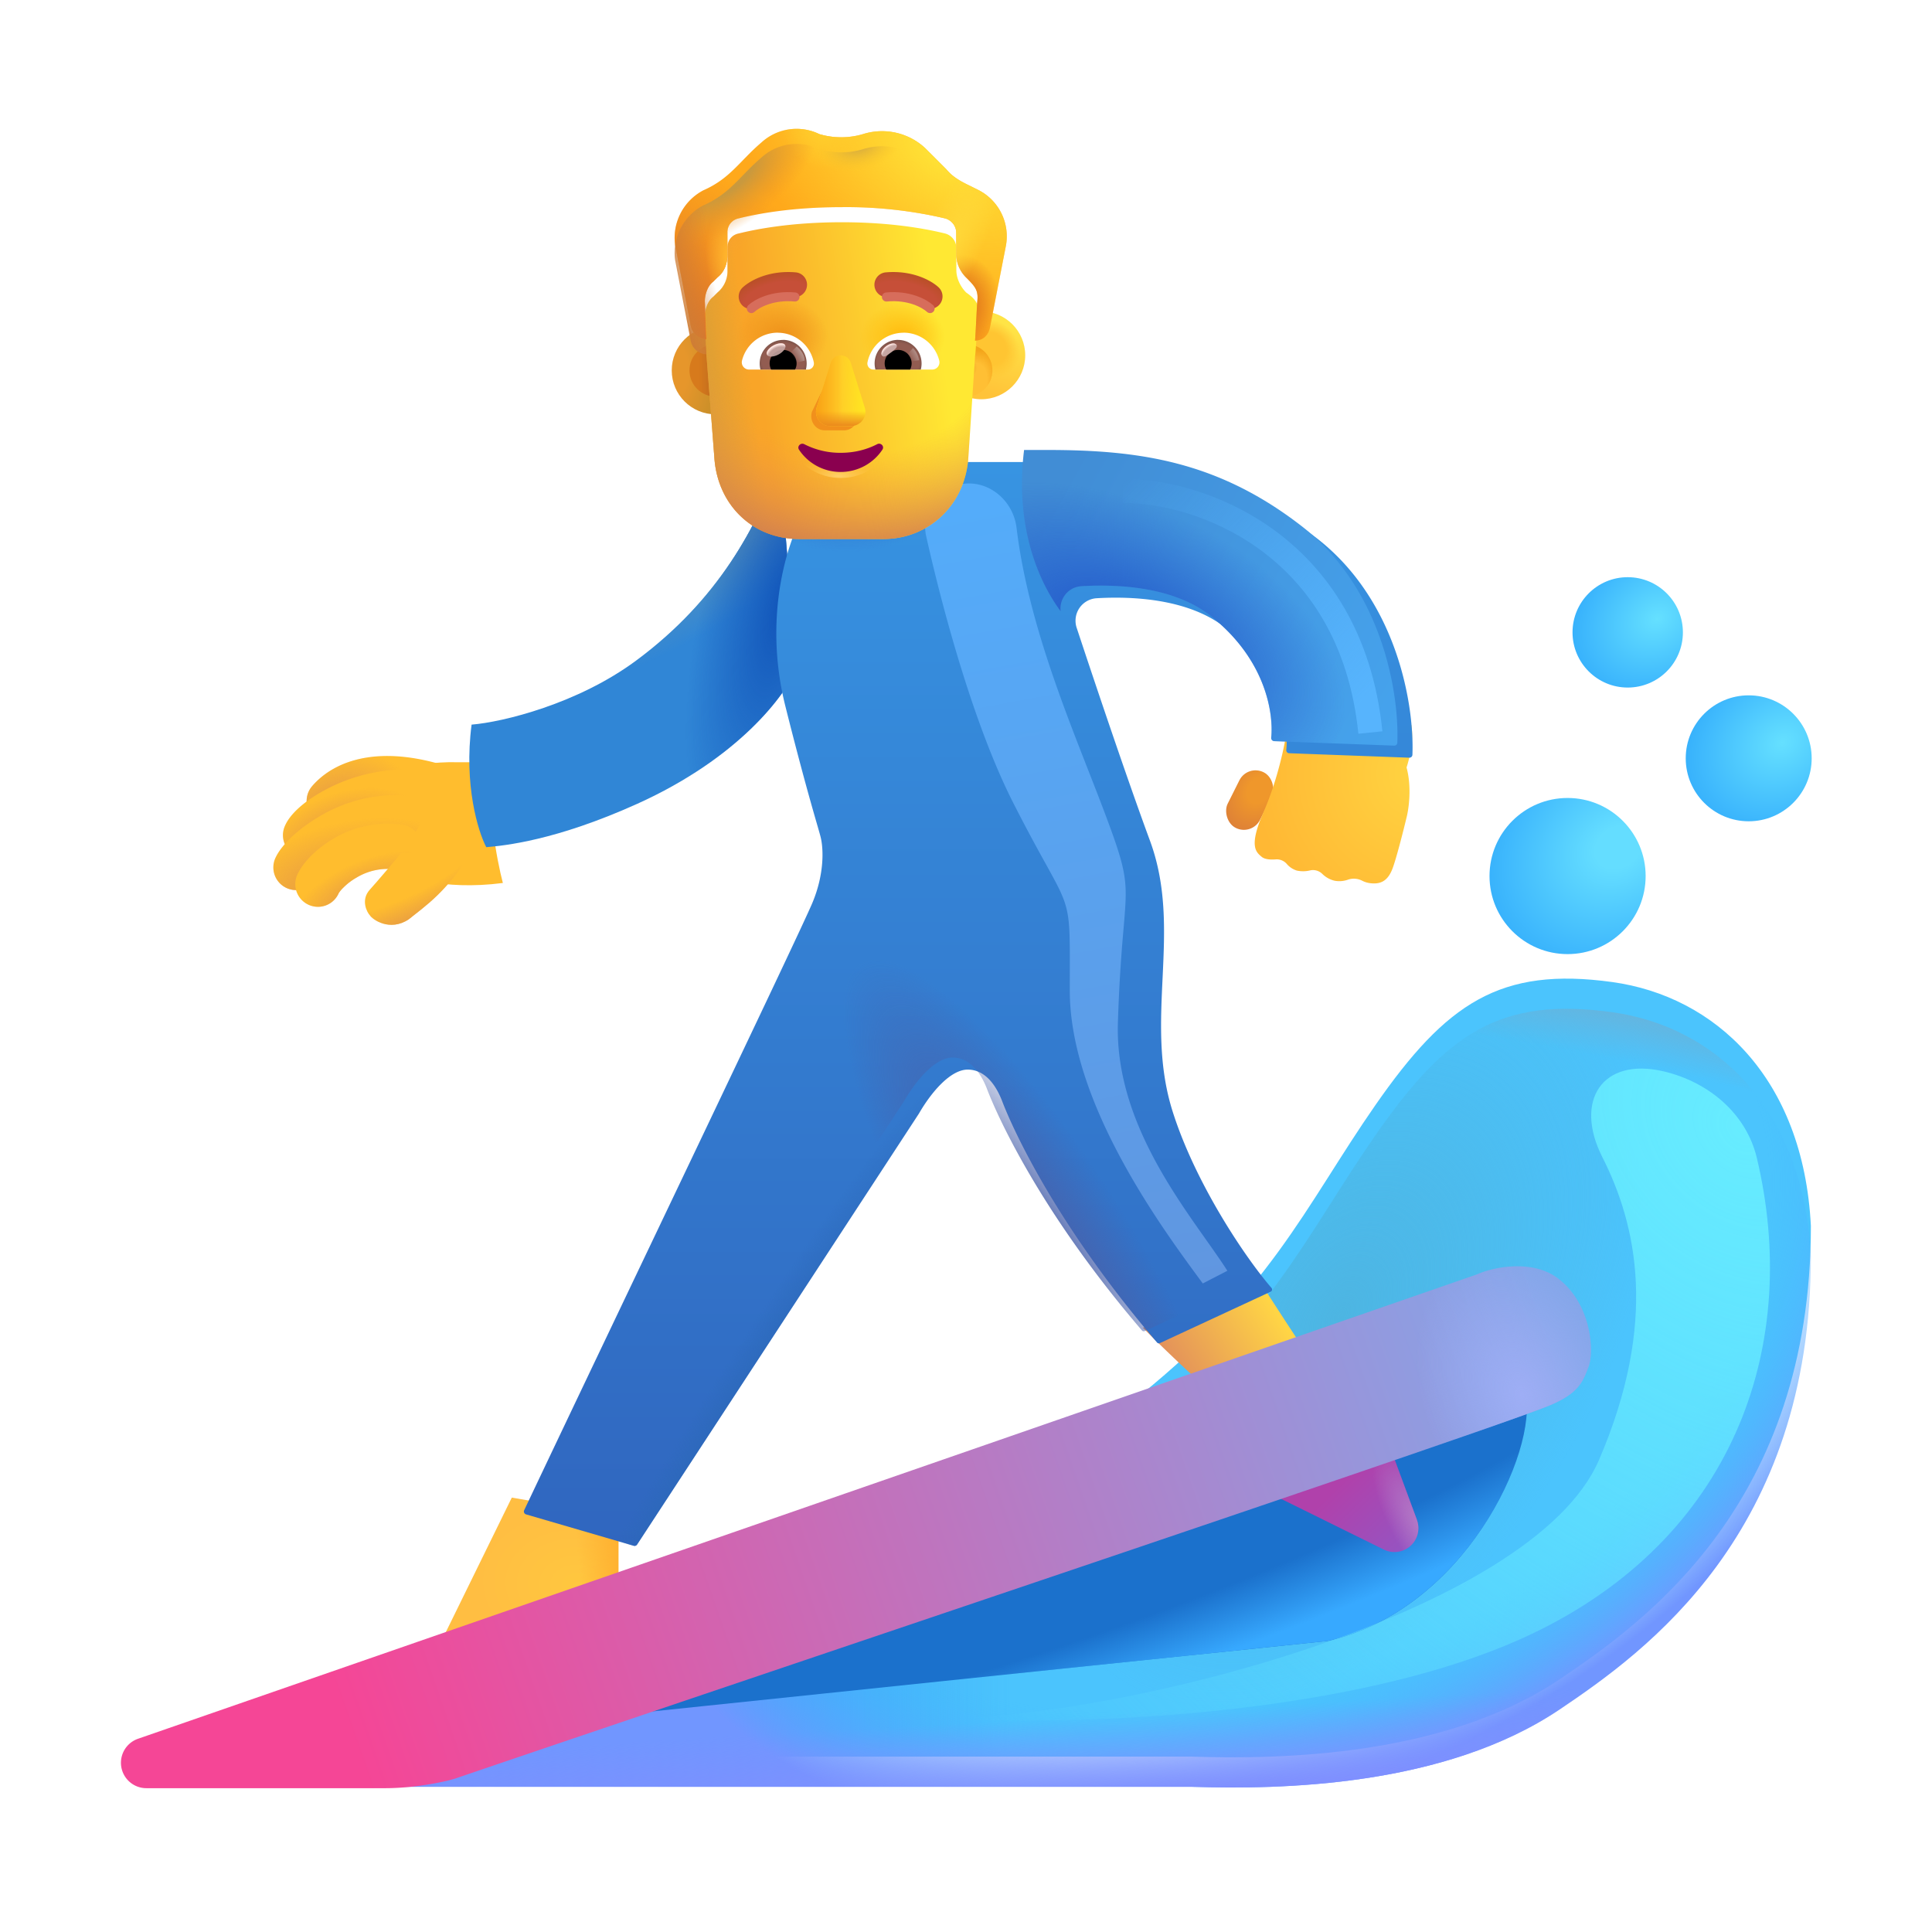
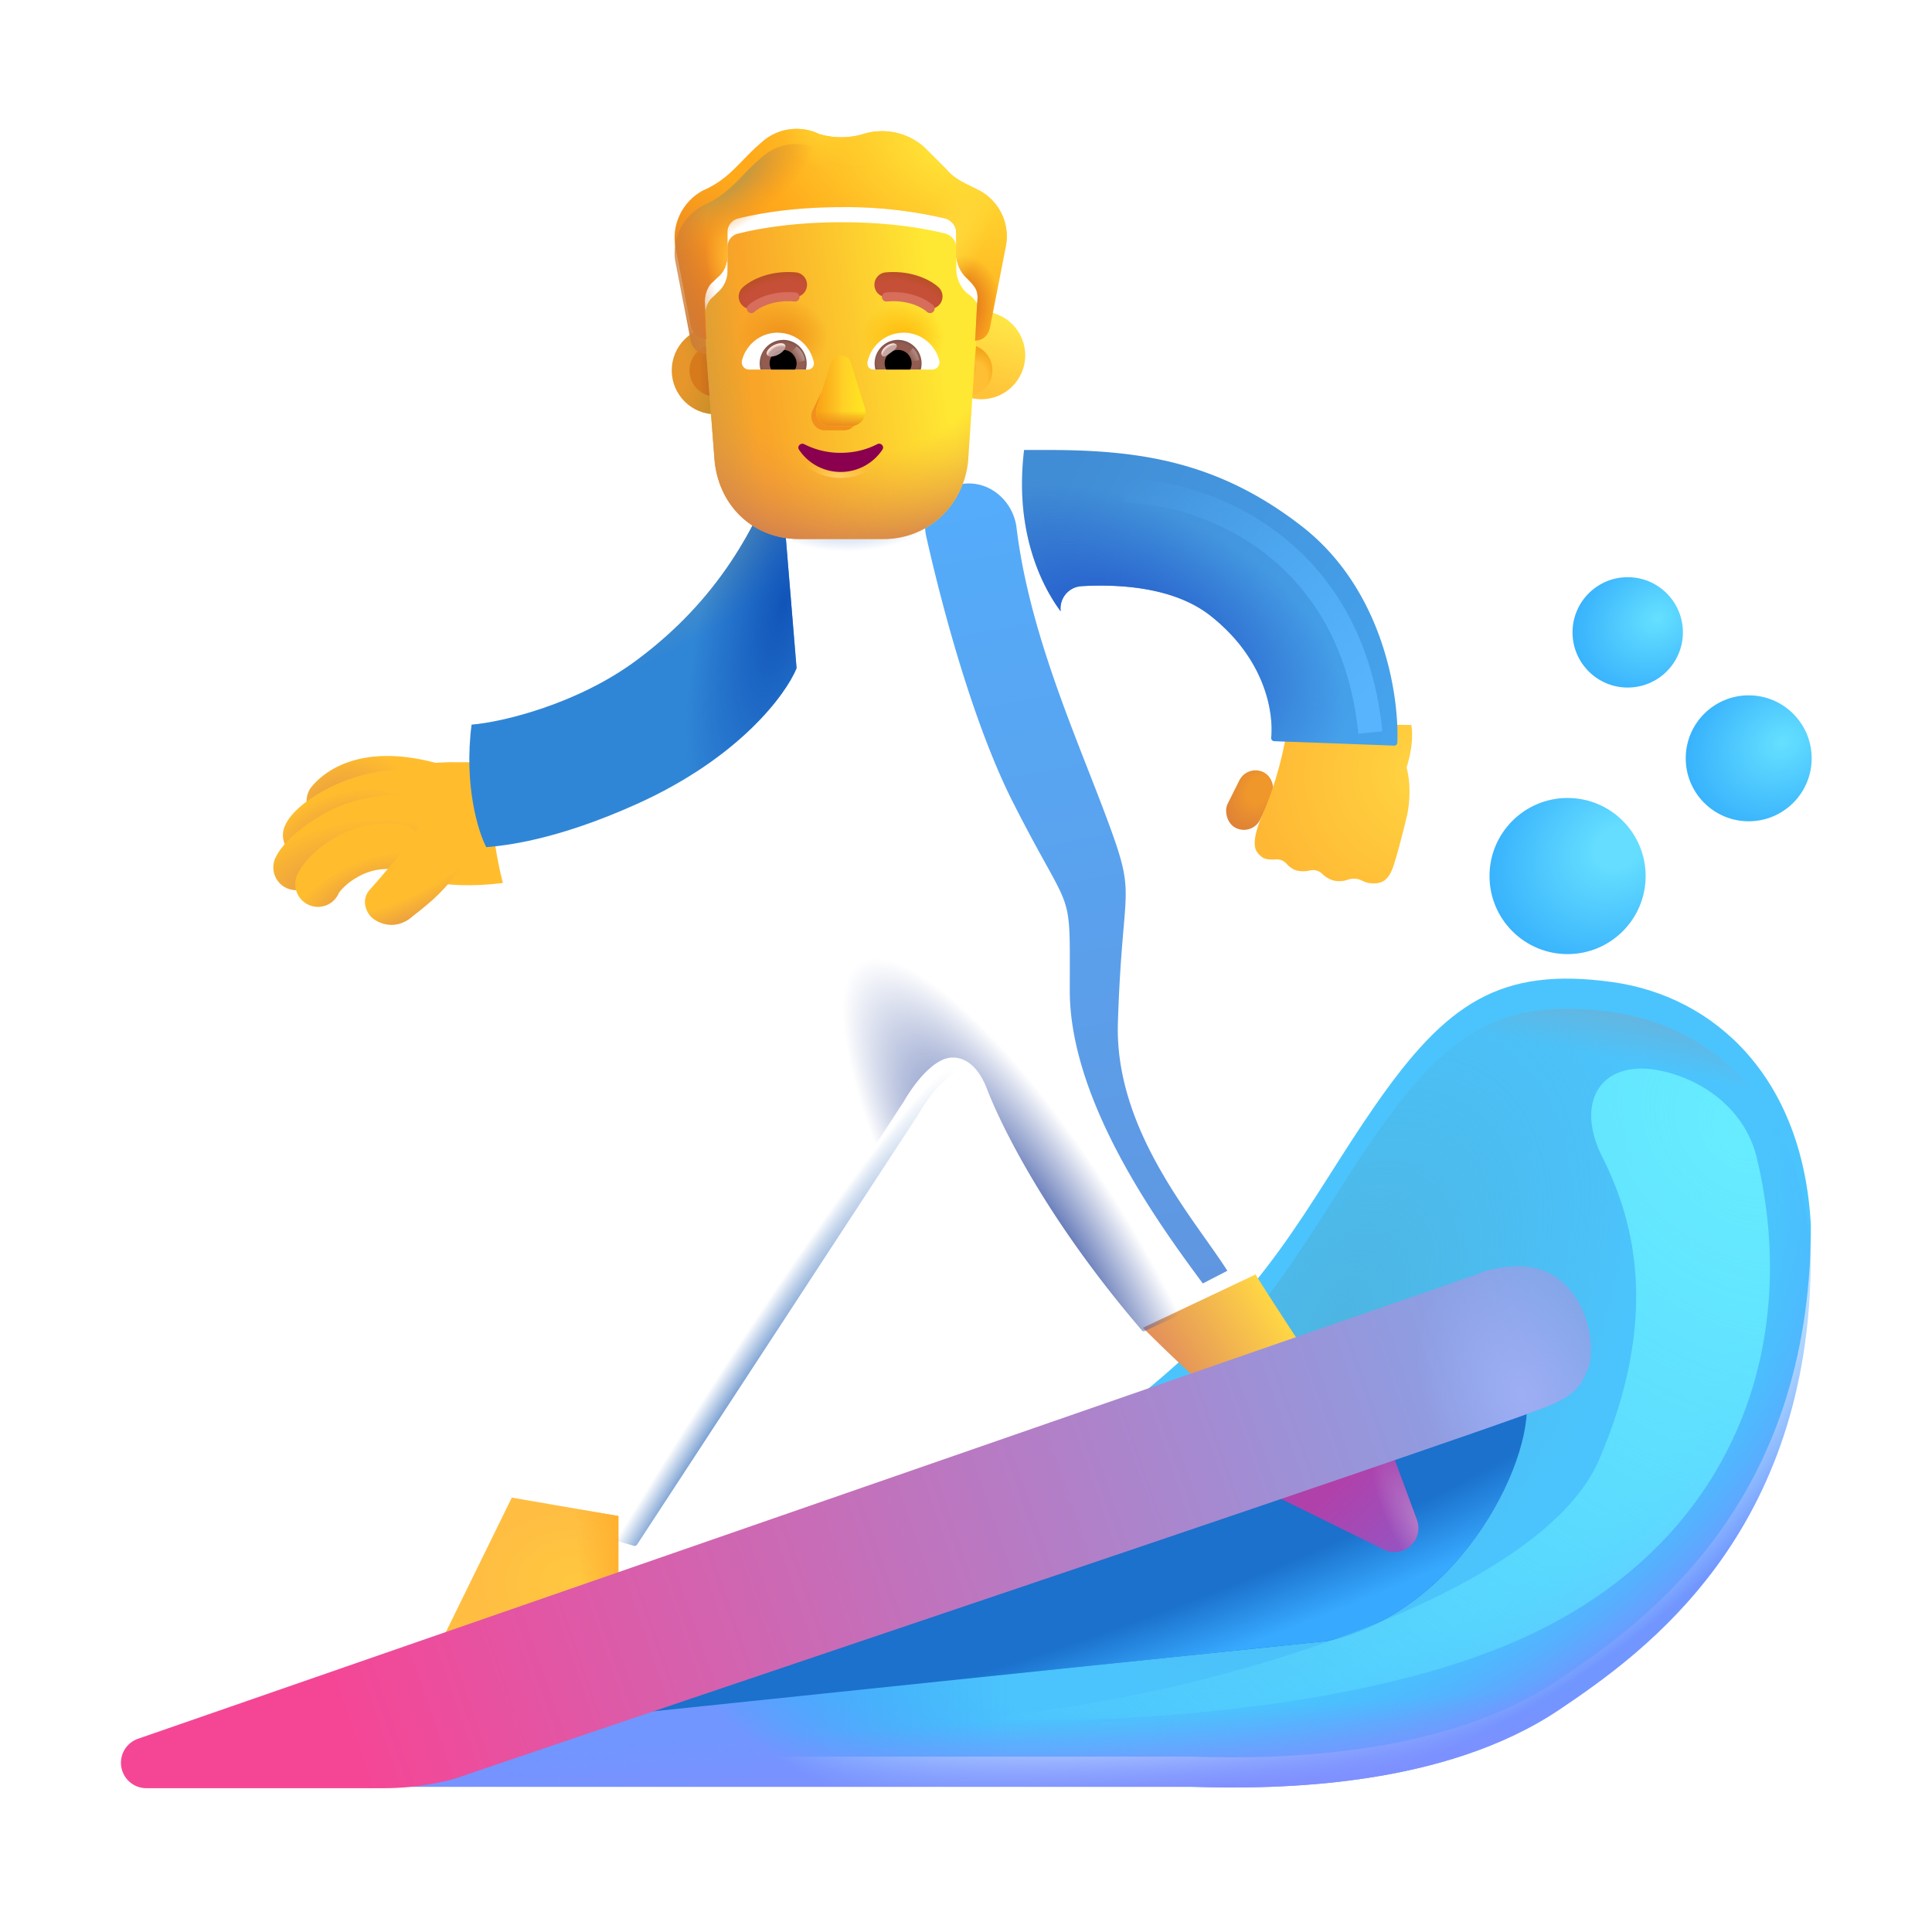
<svg xmlns="http://www.w3.org/2000/svg" fill="none" viewBox="0 0 32 32">
  <g filter="url(#svg-83b7422a-4c4b-4ca0-8ea1-292b030ea7bd-a)">
    <path fill="#4BC4FD" d="M19.75 29.595H6.017c3.433-1.326 10.769-4.345 12.657-5.818 2.359-1.84 2.937-3.291 4.109-4.976 1.172-1.684 2.062-2.293 3.922-2.035 1.691.234 3.164 1.574 3.289 4.039 0 4.593-2.74 6.555-4.164 7.511-1.907 1.28-4.625 1.326-6.078 1.28" />
    <path fill="url(#svg-bfd36de4-32dd-4c92-ac0b-b2a7e8684364-b)" d="M19.75 29.595H6.017c3.433-1.326 10.769-4.345 12.657-5.818 2.359-1.84 2.937-3.291 4.109-4.976 1.172-1.684 2.062-2.293 3.922-2.035 1.691.234 3.164 1.574 3.289 4.039 0 4.593-2.74 6.555-4.164 7.511-1.907 1.28-4.625 1.326-6.078 1.28" />
  </g>
  <path fill="url(#svg-01cb7e2a-8cad-4d45-9606-75667738602b-c)" d="M19.75 29.595H6.017c3.433-1.326 10.769-4.345 12.657-5.818 2.359-1.84 2.937-3.291 4.109-4.976 1.172-1.684 2.062-2.293 3.922-2.035 1.691.234 3.164 1.574 3.289 4.039 0 4.593-2.74 6.555-4.164 7.511-1.907 1.28-4.625 1.326-6.078 1.28" />
  <path fill="url(#svg-4ada2015-e8c1-4a54-96e4-1efbfff04b56-d)" d="M19.75 29.595H6.017c3.433-1.326 10.769-4.345 12.657-5.818 2.359-1.84 2.937-3.291 4.109-4.976 1.172-1.684 2.062-2.293 3.922-2.035 1.691.234 3.164 1.574 3.289 4.039 0 4.593-2.74 6.555-4.164 7.511-1.907 1.28-4.625 1.326-6.078 1.28" />
  <path fill="url(#svg-4f711357-8a14-4387-b04e-6ba2c1ca0187-e)" d="M19.75 29.595H6.017c3.433-1.326 10.769-4.345 12.657-5.818 2.359-1.84 2.937-3.291 4.109-4.976 1.172-1.684 2.062-2.293 3.922-2.035 1.691.234 3.164 1.574 3.289 4.039 0 4.593-2.74 6.555-4.164 7.511-1.907 1.28-4.625 1.326-6.078 1.28" />
  <path fill="url(#svg-a0cdb137-589b-4dfa-bcb1-3d2f9614f929-f)" d="M19.75 29.595H6.017c3.433-1.326 10.769-4.345 12.657-5.818 2.359-1.84 2.937-3.291 4.109-4.976 1.172-1.684 2.062-2.293 3.922-2.035 1.691.234 3.164 1.574 3.289 4.039 0 4.593-2.74 6.555-4.164 7.511-1.907 1.28-4.625 1.326-6.078 1.28" />
  <g filter="url(#svg-8d6a4b05-2d44-4575-a462-6c35fc74bb44-g)">
    <path fill="#1B71CC" d="M21.985 27.18 7.61 28.68c4.687-2.24 11.938-4.407 14.375-6.188 1.826-1.334 2.896-1.199 3.281.563.219 1-1.031 3.625-3.281 4.125" />
    <path fill="url(#svg-afc4f367-51d6-4637-b6b9-111253ea942d-h)" d="M21.985 27.18 7.61 28.68c4.687-2.24 11.938-4.407 14.375-6.188 1.826-1.334 2.896-1.199 3.281.563.219 1-1.031 3.625-3.281 4.125" />
  </g>
  <path fill="url(#svg-bc99dac9-a2ad-4a34-a064-f33fedc38fd2-i)" d="m7.305 27.195 1.172-2.39 1.766.305v1.039z" />
  <path fill="url(#svg-b7a116fa-1095-4881-92bc-ea1b80ceee52-j)" d="m7.305 27.195 1.172-2.39 1.766.305v1.039z" />
  <path fill="url(#svg-2315a23e-055a-4e3f-b1dc-20cfc56276a2-k)" d="M19.837 22.86a29 29 0 0 1-.907-.868l1.867-.883c.075.132.51.8.72 1.118z" />
  <path fill="url(#svg-0f688adc-6704-4537-b106-3c62e8e1e22c-l)" d="m23.469 25.174-.422-1.143-2.351.537 2.225 1.098a.396.396 0 0 0 .547-.492" />
  <path fill="url(#svg-d29c8d8c-a023-4aff-9aef-d18f00e568f1-m)" d="m23.469 25.174-.422-1.143-2.351.537 2.225 1.098a.396.396 0 0 0 .547-.492" />
  <g filter="url(#svg-15fb11f6-63bc-4a90-bfed-3f38f3d46bf8-n)">
    <path fill="url(#svg-e6b76134-2d01-4e64-955c-033c312f95fe-o)" d="M24.458 21.11 2.29 28.798a.421.421 0 0 0 .138.82h3.948c.487 0 .968-.1 1.156-.157 5.922-2.016 17.406-5.86 18.176-6.2.443-.195.511-.377.605-.627v-.001c.094-.25.047-1.031-.5-1.453-.437-.338-1.105-.185-1.355-.07" />
    <path fill="url(#svg-26bbb482-b5e7-4a7c-baf7-5a98dbc8f75e-p)" d="M24.458 21.11 2.29 28.798a.421.421 0 0 0 .138.82h3.948c.487 0 .968-.1 1.156-.157 5.922-2.016 17.406-5.86 18.176-6.2.443-.195.511-.377.605-.627v-.001c.094-.25.047-1.031-.5-1.453-.437-.338-1.105-.185-1.355-.07" />
  </g>
  <g filter="url(#svg-0ef7e30a-f173-4c4b-97b9-45ca7a368a0e-q)">
    <circle cx="25.864" cy="14.61" r="1.293" fill="url(#svg-5fb775f5-beec-450b-bba8-723dad929ca4-r)" />
  </g>
  <g filter="url(#svg-c4ca0761-1fe2-423b-9595-371941cdef73-s)">
    <circle cx="28.864" cy="12.66" r="1.043" fill="url(#svg-80987db3-1058-471e-8c79-26a14431d555-t)" />
  </g>
  <g filter="url(#svg-38f01db8-8cc2-4d29-9895-4531808cc1b7-u)">
    <circle cx="26.86" cy="10.574" r=".914" fill="url(#svg-e103ba8a-2709-4e34-ae84-95d93cc85443-v)" />
  </g>
  <rect width=".599" height="1.031" x="20.662" y="12.657" fill="url(#svg-2ce9caa5-efd5-42d7-a9a1-557800b9ecc0-w)" rx=".299" transform="rotate(26.595 20.662 12.657)" />
  <g filter="url(#svg-57703a37-67da-40c7-9239-d1c5829c1eb0-x)">
    <path fill="url(#svg-f6996215-da86-4ae0-9ebe-53b4acaab902-y)" d="M20.68 13.696c.256-.588.373-1.22.399-1.461l2.047.023c.046.269-.04.584-.079.704.088.322.037.686 0 .828-.054.226-.178.713-.238.86-.074.184-.183.246-.348.23a.4.4 0 0 1-.148-.042.3.3 0 0 0-.23-.02.43.43 0 0 1-.227.02.43.43 0 0 1-.204-.113.22.22 0 0 0-.195-.06.5.5 0 0 1-.226.005.36.36 0 0 1-.172-.115.22.22 0 0 0-.175-.071c-.085.007-.183.002-.235-.041-.098-.082-.219-.176.031-.747" />
  </g>
  <path fill="#FFBD2E" d="M7.563 12.625h.594c-.106.669.07 1.612.172 2-1.007.131-1.696-.112-1.914-.25l-.11-1.46c.332-.257.977-.3 1.258-.29" />
  <g filter="url(#svg-d6f2f249-490f-47de-807d-85e4a209ca1d-z)">
    <path fill="#3086D6" d="M10.684 11.543c-.967.715-2.204 1.017-2.723 1.059-.13 1 .107 1.77.243 2.03.3-.026 1.148-.108 2.5-.718 1.679-.757 2.458-1.803 2.64-2.246l-.28-3.387c-.376 1.032-1.005 2.246-2.38 3.262" />
    <path fill="url(#svg-a31b9250-cf44-48f7-a5f6-61ce07b95bf1-A)" d="M10.684 11.543c-.967.715-2.204 1.017-2.723 1.059-.13 1 .107 1.77.243 2.03.3-.026 1.148-.108 2.5-.718 1.679-.757 2.458-1.803 2.64-2.246l-.28-3.387c-.376 1.032-1.005 2.246-2.38 3.262" />
    <path fill="url(#svg-692ddb0e-886c-4ff7-b0ae-723d95a9aac7-B)" d="M10.684 11.543c-.967.715-2.204 1.017-2.723 1.059-.13 1 .107 1.77.243 2.03.3-.026 1.148-.108 2.5-.718 1.679-.757 2.458-1.803 2.64-2.246l-.28-3.387c-.376 1.032-1.005 2.246-2.38 3.262" />
  </g>
  <g filter="url(#svg-74b6ded2-2d92-489f-9d32-19fccc3ed897-C)">
-     <path fill="url(#svg-aebbb50d-eb6e-4345-aa49-fe7e76e984b2-D)" d="M12.759 11.5c-.432-1.715.169-3.161.507-3.484l2.344-.563h1.742c1.524 0 2.822.19 4.203 1.258 1.354 1.047 1.622 2.8 1.589 3.593a.05.05 0 0 1-.051.046l-1.989-.074a.05.05 0 0 1-.049-.058c.038-.372-.066-1.274-1-2.015-.606-.48-1.519-.531-2.146-.494a.373.373 0 0 0-.323.498c.316.956.84 2.513 1.212 3.52.546 1.484-.11 2.953.375 4.484.377 1.192 1.203 2.419 1.636 2.92a.04.04 0 0 1-.013.064l-1.834.851a.04.04 0 0 1-.048-.01c-1.848-2.157-2.5-3.826-2.562-3.989-.062-.164-.23-.531-.574-.531-.275 0-.59.351-.809.73l-4.667 7.137a.05.05 0 0 1-.056.02l-1.783-.52a.05.05 0 0 1-.032-.067c1.499-3.164 4.542-9.51 4.773-10.058.21-.5.181-.917.14-1.086-.03-.13-.218-.71-.585-2.172" />
    <path fill="url(#svg-0bde8302-1be7-42a4-82c7-013ec3e12ad2-E)" d="M12.759 11.5c-.432-1.715.169-3.161.507-3.484l2.344-.563h1.742c1.524 0 2.822.19 4.203 1.258 1.354 1.047 1.622 2.8 1.589 3.593a.05.05 0 0 1-.051.046l-1.989-.074a.05.05 0 0 1-.049-.058c.038-.372-.066-1.274-1-2.015-.606-.48-1.519-.531-2.146-.494a.373.373 0 0 0-.323.498c.316.956.84 2.513 1.212 3.52.546 1.484-.11 2.953.375 4.484.377 1.192 1.203 2.419 1.636 2.92a.04.04 0 0 1-.013.064l-1.834.851a.04.04 0 0 1-.048-.01c-1.848-2.157-2.5-3.826-2.562-3.989-.062-.164-.23-.531-.574-.531-.275 0-.59.351-.809.73l-4.667 7.137a.05.05 0 0 1-.056.02l-1.783-.52a.05.05 0 0 1-.032-.067c1.499-3.164 4.542-9.51 4.773-10.058.21-.5.181-.917.14-1.086-.03-.13-.218-.71-.585-2.172" />
    <path fill="url(#svg-e48283cc-5823-4e63-b678-6bbdd082060d-F)" d="M12.759 11.5c-.432-1.715.169-3.161.507-3.484l2.344-.563h1.742c1.524 0 2.822.19 4.203 1.258 1.354 1.047 1.622 2.8 1.589 3.593a.05.05 0 0 1-.051.046l-1.989-.074a.05.05 0 0 1-.049-.058c.038-.372-.066-1.274-1-2.015-.606-.48-1.519-.531-2.146-.494a.373.373 0 0 0-.323.498c.316.956.84 2.513 1.212 3.52.546 1.484-.11 2.953.375 4.484.377 1.192 1.203 2.419 1.636 2.92a.04.04 0 0 1-.013.064l-1.834.851a.04.04 0 0 1-.048-.01c-1.848-2.157-2.5-3.826-2.562-3.989-.062-.164-.23-.531-.574-.531-.275 0-.59.351-.809.73l-4.667 7.137a.05.05 0 0 1-.056.02l-1.783-.52a.05.05 0 0 1-.032-.067c1.499-3.164 4.542-9.51 4.773-10.058.21-.5.181-.917.14-1.086-.03-.13-.218-.71-.585-2.172" />
  </g>
  <path fill="url(#svg-c79f7763-ad6c-4353-90db-87a737e13878-G)" d="M12.759 11.5c-.432-1.715.169-3.161.507-3.484l2.344-.563h1.742c1.524 0 2.822.19 4.203 1.258 1.354 1.047 1.622 2.8 1.589 3.593a.05.05 0 0 1-.051.046l-1.989-.074a.05.05 0 0 1-.049-.058c.038-.372-.066-1.274-1-2.015-.606-.48-1.519-.531-2.146-.494a.373.373 0 0 0-.323.498c.316.956.84 2.513 1.212 3.52.546 1.484-.11 2.953.375 4.484.377 1.192 1.203 2.419 1.636 2.92a.04.04 0 0 1-.013.064l-1.834.851a.04.04 0 0 1-.048-.01c-1.848-2.157-2.5-3.826-2.562-3.989-.062-.164-.23-.531-.574-.531-.275 0-.59.351-.809.73l-4.667 7.137a.05.05 0 0 1-.056.02l-1.783-.52a.05.05 0 0 1-.032-.067c1.499-3.164 4.542-9.51 4.773-10.058.21-.5.181-.917.14-1.086-.03-.13-.218-.71-.585-2.172" />
  <path fill="url(#svg-61a02649-cd64-455f-a578-162b92974cb7-H)" d="M17.568 10.125a.37.37 0 0 1 .34-.416c.628-.037 1.541.013 2.147.494.934.741 1.038 1.643 1 2.015-.003.03.02.057.05.058l1.987.074c.028 0 .05-.02.052-.046.033-.794-.235-2.546-1.589-3.593-1.381-1.069-2.68-1.258-4.203-1.258h-.39c-.157 1.285.25 2.193.606 2.672" />
  <path fill="url(#svg-7d6400a9-33d7-4c53-952d-41020663383d-I)" d="M17.568 10.125a.37.37 0 0 1 .34-.416c.628-.037 1.541.013 2.147.494.934.741 1.038 1.643 1 2.015-.003.03.02.057.05.058l1.987.074c.028 0 .05-.02.052-.046.033-.794-.235-2.546-1.589-3.593-1.381-1.069-2.68-1.258-4.203-1.258h-.39c-.157 1.285.25 2.193.606 2.672" />
  <path fill="#FFBD2E" fill-rule="evenodd" d="M7.127 13.39c-.941-.283-1.295.01-1.388.12a.375.375 0 1 1-.57-.488c.328-.382 1.014-.699 2.174-.35a.375.375 0 1 1-.216.719" clip-rule="evenodd" />
  <path fill="url(#svg-3b4a94d9-0a79-49b6-be60-d67b8ce4e18c-J)" fill-rule="evenodd" d="M7.127 13.39c-.941-.283-1.295.01-1.388.12a.375.375 0 1 1-.57-.488c.328-.382 1.014-.699 2.174-.35a.375.375 0 1 1-.216.719" clip-rule="evenodd" />
  <path fill="#FFBD2E" fill-rule="evenodd" d="M5.404 13.986v.001c0 .001.02-.027.083-.08a2.09 2.09 0 0 1 1.279-.412.375.375 0 0 0 .024-.749 2.84 2.84 0 0 0-1.323.295c-.176.087-.33.185-.452.284-.11.09-.234.211-.296.355a.375.375 0 0 0 .685.306" clip-rule="evenodd" />
  <path fill="url(#svg-89b6e3a0-2d89-436d-a2cb-c520f7485ef4-K)" fill-rule="evenodd" d="M5.404 13.986v.001c0 .001.02-.027.083-.08a2.09 2.09 0 0 1 1.279-.412.375.375 0 0 0 .024-.749 2.84 2.84 0 0 0-1.323.295c-.176.087-.33.185-.452.284-.11.09-.234.211-.296.355a.375.375 0 0 0 .685.306" clip-rule="evenodd" />
  <path fill="#FFBD2E" fill-rule="evenodd" d="M5.25 14.514q-.005.007-.002.001a.375.375 0 0 1-.69-.296c.056-.128.165-.253.27-.354.116-.11.265-.224.438-.328a2.5 2.5 0 0 1 1.336-.369.375.375 0 1 1-.023.75 1.73 1.73 0 0 0-.927.262 1.8 1.8 0 0 0-.307.23c-.06.056-.087.093-.095.104" clip-rule="evenodd" />
  <path fill="url(#svg-834a6ccb-dfa7-4a36-8017-5efc5f7beef1-L)" fill-rule="evenodd" d="M5.25 14.514q-.005.007-.002.001a.375.375 0 0 1-.69-.296c.056-.128.165-.253.27-.354.116-.11.265-.224.438-.328a2.5 2.5 0 0 1 1.336-.369.375.375 0 1 1-.023.75 1.73 1.73 0 0 0-.927.262 1.8 1.8 0 0 0-.307.23c-.06.056-.087.093-.095.104" clip-rule="evenodd" />
  <path fill="#FFBD2E" fill-rule="evenodd" d="M5.611 14.792a.375.375 0 0 1-.69-.295c.093-.216.328-.445.6-.605a1.76 1.76 0 0 1 1.119-.236.375.375 0 1 1-.099.743 1 1 0 0 0-.641.14 1 1 0 0 0-.215.165.5.5 0 0 0-.074.088" clip-rule="evenodd" />
  <path fill="url(#svg-c9a224bf-6abd-4e18-8ddc-a1114b3babc0-M)" fill-rule="evenodd" d="M5.611 14.792a.375.375 0 0 1-.69-.295c.093-.216.328-.445.6-.605a1.76 1.76 0 0 1 1.119-.236.375.375 0 1 1-.099.743 1 1 0 0 0-.641.14 1 1 0 0 0-.215.165.5.5 0 0 0-.074.088" clip-rule="evenodd" />
  <path fill="#FFBD2E" d="M6.126 14.735c.125-.138.398-.461.52-.606.23 0 .91-.066 1.198-.098-.39.715-.84 1.004-1.074 1.196-.316.21-.605 0-.644-.067-.047-.047-.157-.254 0-.425" />
  <path fill="url(#svg-8f3523c1-b90c-45a7-b971-83d576f7b22d-N)" d="M6.126 14.735c.125-.138.398-.461.52-.606.23 0 .91-.066 1.198-.098-.39.715-.84 1.004-1.074 1.196-.316.21-.605 0-.644-.067-.047-.047-.157-.254 0-.425" />
  <g filter="url(#svg-c70a3b57-d771-4c1b-81eb-e12a4cd6138f-O)">
    <path fill="url(#svg-ddd8aa58-b8e1-4ed8-9d18-7e8c1e7f7185-P)" d="M26.485 24.18c.981-2.279.626-3.887.055-5.014-.474-.935-.003-1.662 1.018-1.42.737.174 1.364.694 1.54 1.43.721 3.025-.313 6.182-3.582 7.816-2.95 1.475-7.854 1.594-9.937 1.47 3 0 9.804-1.723 10.906-4.282" />
  </g>
  <g filter="url(#svg-4e16727b-a130-4b61-9912-acf614177531-Q)">
    <path fill="url(#svg-d92129a3-2112-4b25-b417-7b1622de0940-R)" d="M16.782 13.297c-.65-1.28-1.166-3.185-1.443-4.423a.714.714 0 0 1 .588-.856c.447-.075.855.272.91.722.205 1.698.95 3.373 1.445 4.682.578 1.531.312 1.063.234 3.516-.057 1.781 1.266 3.25 1.813 4.11l-.407.21c-.609-.828-2.203-2.945-2.203-4.851 0-1.791.063-1.141-.937-3.11" />
  </g>
  <g filter="url(#svg-cc492b9e-0640-4c6a-a089-c5649115eb73-S)">
    <path stroke="url(#svg-ffb3d378-7ed1-4efa-ad6b-82401e114ae1-T)" stroke-width=".4" d="M18.594 8.133c1.209-.02 3.782.828 4.104 4" />
  </g>
  <circle cx="11.854" cy="6.135" r=".728" fill="url(#svg-a632a86e-b95f-4553-9a3f-44db62de15c4-U)" />
  <g filter="url(#svg-400d8562-c684-4edd-9ea9-384253b7bbe8-V)">
    <circle cx="11.854" cy="6.135" r=".434" fill="url(#svg-a92e6997-be96-4cca-9f58-eedd76923421-W)" />
  </g>
  <g filter="url(#svg-962c39a5-686d-46c0-8899-bd60c059cc51-X)">
    <circle cx="16.003" cy="6.135" r=".728" fill="url(#svg-3c0dea5b-765a-47d8-874d-dee10bde07ba-Y)" />
-     <circle cx="16.003" cy="6.135" r=".728" fill="url(#svg-458c45e9-a182-4a88-a03b-c61c7948cf79-Z)" />
  </g>
  <g filter="url(#svg-a5f40c20-1702-4030-94f3-0e6f4caa25a0-aa)">
    <circle cx="16.003" cy="6.135" r=".434" fill="#FFBF34" />
    <circle cx="16.003" cy="6.135" r=".434" fill="url(#svg-a47bb9e9-9691-4051-9083-7956193d5a44-ab)" />
    <circle cx="16.003" cy="6.135" r=".434" fill="url(#svg-c74ba9b2-a636-4e83-aeb1-c94c6289cfbd-ac)" />
  </g>
  <path fill="url(#svg-816136d6-9bb0-4188-a3ab-2be3580e7ec7-ad)" d="M11.7 5.868a13 13 0 0 1-.025-.628c0-.116.046-.256.14-.326l.07-.07a.46.46 0 0 0 .164-.372V4.1c0-.116.07-.21.187-.233.281-.07.866-.186 1.708-.186.843 0 1.428.117 1.708.186a.25.25 0 0 1 .188.233v.372c0 .14.07.28.163.373.22.153.206.237.188.418-.006.056-.024.521-.04.628l-.115 1.727c-.07.772-.677 1.31-1.4 1.31h-1.401c-.747 0-1.33-.538-1.4-1.31z" />
  <path fill="url(#svg-84e4e546-8a35-4382-9357-a9b887c6a4d5-ae)" d="M11.7 5.868a13 13 0 0 1-.025-.628c0-.116.046-.256.14-.326l.07-.07a.46.46 0 0 0 .164-.372V4.1c0-.116.07-.21.187-.233.281-.07.866-.186 1.708-.186.843 0 1.428.117 1.708.186a.25.25 0 0 1 .188.233v.372c0 .14.07.28.163.373.22.153.206.237.188.418-.006.056-.024.521-.04.628l-.115 1.727c-.07.772-.677 1.31-1.4 1.31h-1.401c-.747 0-1.33-.538-1.4-1.31z" />
  <path fill="url(#svg-52295ac2-fcc6-43f1-910d-575190433f74-af)" d="M11.7 5.868a13 13 0 0 1-.025-.628c0-.116.046-.256.14-.326l.07-.07a.46.46 0 0 0 .164-.372V4.1c0-.116.07-.21.187-.233.281-.07.866-.186 1.708-.186.843 0 1.428.117 1.708.186a.25.25 0 0 1 .188.233v.372c0 .14.07.28.163.373.22.153.206.237.188.418-.006.056-.024.521-.04.628l-.115 1.727c-.07.772-.677 1.31-1.4 1.31h-1.401c-.747 0-1.33-.538-1.4-1.31z" />
  <path fill="url(#svg-ca3500bd-b356-45bf-af79-600f20c9b158-ag)" d="M11.7 5.868a13 13 0 0 1-.025-.628c0-.116.046-.256.14-.326l.07-.07a.46.46 0 0 0 .164-.372V4.1c0-.116.07-.21.187-.233.281-.07.866-.186 1.708-.186.843 0 1.428.117 1.708.186a.25.25 0 0 1 .188.233v.372c0 .14.07.28.163.373.22.153.206.237.188.418-.006.056-.024.521-.04.628l-.115 1.727c-.07.772-.677 1.31-1.4 1.31h-1.401c-.747 0-1.33-.538-1.4-1.31z" />
  <path fill="url(#svg-34c8791e-bec1-430b-a5ad-10409809c082-ah)" d="M11.7 5.868a13 13 0 0 1-.025-.628c0-.116.046-.256.14-.326l.07-.07a.46.46 0 0 0 .164-.372V4.1c0-.116.07-.21.187-.233.281-.07.866-.186 1.708-.186.843 0 1.428.117 1.708.186a.25.25 0 0 1 .188.233v.372c0 .14.07.28.163.373.22.153.206.237.188.418-.006.056-.024.521-.04.628l-.115 1.727c-.07.772-.677 1.31-1.4 1.31h-1.401c-.747 0-1.33-.538-1.4-1.31z" />
  <g filter="url(#svg-4a1ca403-849d-475f-94a3-08776681b97b-ai)">
    <path fill="#FFA91B" d="m16.027 3.309.187.093a.86.86 0 0 1 .445.93L16.4 5.66c-.023.137-.113.229-.25.232.016-.22.03-.574.036-.63.02-.189-.01-.244-.184-.416a.55.55 0 0 1-.163-.373V4.1a.25.25 0 0 0-.187-.233 7.2 7.2 0 0 0-1.709-.186c-.842 0-1.427.117-1.708.186a.23.23 0 0 0-.187.233v.372c0 .14-.047.28-.164.373l-.07.07c-.094.07-.14.215-.14.331.005.068.015.459.025.622a.276.276 0 0 1-.26-.232l-.257-1.327a.89.89 0 0 1 .468-.907c.443-.194.604-.488.96-.791a.86.86 0 0 1 .959-.14c.234.07.491.07.725 0a1.05 1.05 0 0 1 1.03.233l.35.35c.095.115.211.185.352.255" />
    <path fill="url(#svg-cc533c93-1062-478b-b327-800d940ece3b-aj)" d="m16.027 3.309.187.093a.86.86 0 0 1 .445.93L16.4 5.66c-.023.137-.113.229-.25.232.016-.22.03-.574.036-.63.02-.189-.01-.244-.184-.416a.55.55 0 0 1-.163-.373V4.1a.25.25 0 0 0-.187-.233 7.2 7.2 0 0 0-1.709-.186c-.842 0-1.427.117-1.708.186a.23.23 0 0 0-.187.233v.372c0 .14-.047.28-.164.373l-.07.07c-.094.07-.14.215-.14.331.005.068.015.459.025.622a.276.276 0 0 1-.26-.232l-.257-1.327a.89.89 0 0 1 .468-.907c.443-.194.604-.488.96-.791a.86.86 0 0 1 .959-.14c.234.07.491.07.725 0a1.05 1.05 0 0 1 1.03.233l.35.35c.095.115.211.185.352.255" />
    <path fill="url(#svg-84426636-4639-4ae6-9a47-6387c3efdee0-ak)" d="m16.027 3.309.187.093a.86.86 0 0 1 .445.93L16.4 5.66c-.023.137-.113.229-.25.232.016-.22.03-.574.036-.63.02-.189-.01-.244-.184-.416a.55.55 0 0 1-.163-.373V4.1a.25.25 0 0 0-.187-.233 7.2 7.2 0 0 0-1.709-.186c-.842 0-1.427.117-1.708.186a.23.23 0 0 0-.187.233v.372c0 .14-.047.28-.164.373l-.07.07c-.094.07-.14.215-.14.331.005.068.015.459.025.622a.276.276 0 0 1-.26-.232l-.257-1.327a.89.89 0 0 1 .468-.907c.443-.194.604-.488.96-.791a.86.86 0 0 1 .959-.14c.234.07.491.07.725 0a1.05 1.05 0 0 1 1.03.233l.35.35c.095.115.211.185.352.255" />
    <path fill="url(#svg-45edd1c3-0e76-45b0-a5f3-f7d67b4eee3e-al)" d="m16.027 3.309.187.093a.86.86 0 0 1 .445.93L16.4 5.66c-.023.137-.113.229-.25.232.016-.22.03-.574.036-.63.02-.189-.01-.244-.184-.416a.55.55 0 0 1-.163-.373V4.1a.25.25 0 0 0-.187-.233 7.2 7.2 0 0 0-1.709-.186c-.842 0-1.427.117-1.708.186a.23.23 0 0 0-.187.233v.372c0 .14-.047.28-.164.373l-.07.07c-.094.07-.14.215-.14.331.005.068.015.459.025.622a.276.276 0 0 1-.26-.232l-.257-1.327a.89.89 0 0 1 .468-.907c.443-.194.604-.488.96-.791a.86.86 0 0 1 .959-.14c.234.07.491.07.725 0a1.05 1.05 0 0 1 1.03.233l.35.35c.095.115.211.185.352.255" />
    <path fill="url(#svg-a7350fe1-8c29-48bd-90a7-efc8d7acf127-am)" d="m16.027 3.309.187.093a.86.86 0 0 1 .445.93L16.4 5.66c-.023.137-.113.229-.25.232.016-.22.03-.574.036-.63.02-.189-.01-.244-.184-.416a.55.55 0 0 1-.163-.373V4.1a.25.25 0 0 0-.187-.233 7.2 7.2 0 0 0-1.709-.186c-.842 0-1.427.117-1.708.186a.23.23 0 0 0-.187.233v.372c0 .14-.047.28-.164.373l-.07.07c-.094.07-.14.215-.14.331.005.068.015.459.025.622a.276.276 0 0 1-.26-.232l-.257-1.327a.89.89 0 0 1 .468-.907c.443-.194.604-.488.96-.791a.86.86 0 0 1 .959-.14c.234.07.491.07.725 0a1.05 1.05 0 0 1 1.03.233l.35.35c.095.115.211.185.352.255" />
    <path fill="url(#svg-adcc42ad-51ff-4eb4-8f30-3530a3780d84-an)" d="m16.027 3.309.187.093a.86.86 0 0 1 .445.93L16.4 5.66c-.023.137-.113.229-.25.232.016-.22.03-.574.036-.63.02-.189-.01-.244-.184-.416a.55.55 0 0 1-.163-.373V4.1a.25.25 0 0 0-.187-.233 7.2 7.2 0 0 0-1.709-.186c-.842 0-1.427.117-1.708.186a.23.23 0 0 0-.187.233v.372c0 .14-.047.28-.164.373l-.07.07c-.094.07-.14.215-.14.331.005.068.015.459.025.622a.276.276 0 0 1-.26-.232l-.257-1.327a.89.89 0 0 1 .468-.907c.443-.194.604-.488.96-.791a.86.86 0 0 1 .959-.14c.234.07.491.07.725 0a1.05 1.05 0 0 1 1.03.233l.35.35c.095.115.211.185.352.255" />
    <path fill="url(#svg-b7a9d500-e4f8-4ffb-bfb2-4d4cb3dcd51c-ao)" d="m16.027 3.309.187.093a.86.86 0 0 1 .445.93L16.4 5.66c-.023.137-.113.229-.25.232.016-.22.03-.574.036-.63.02-.189-.01-.244-.184-.416a.55.55 0 0 1-.163-.373V4.1a.25.25 0 0 0-.187-.233 7.2 7.2 0 0 0-1.709-.186c-.842 0-1.427.117-1.708.186a.23.23 0 0 0-.187.233v.372c0 .14-.047.28-.164.373l-.07.07c-.094.07-.14.215-.14.331.005.068.015.459.025.622a.276.276 0 0 1-.26-.232l-.257-1.327a.89.89 0 0 1 .468-.907c.443-.194.604-.488.96-.791a.86.86 0 0 1 .959-.14c.234.07.491.07.725 0a1.05 1.05 0 0 1 1.03.233l.35.35c.095.115.211.185.352.255" />
  </g>
-   <path fill="url(#svg-4a676ff5-5c58-4611-b033-6352e17aa430-ap)" d="m16.027 3.309.187.093a.86.86 0 0 1 .445.93L16.4 5.66c-.023.137-.113.229-.25.232.016-.22.03-.574.036-.63.02-.189-.01-.244-.184-.416a.55.55 0 0 1-.163-.373V4.1a.25.25 0 0 0-.187-.233 7.2 7.2 0 0 0-1.709-.186c-.842 0-1.427.117-1.708.186a.23.23 0 0 0-.187.233v.372c0 .14-.047.28-.164.373l-.07.07c-.094.07-.14.215-.14.331.005.068.015.459.025.622a.276.276 0 0 1-.26-.232l-.257-1.327a.89.89 0 0 1 .468-.907c.443-.194.604-.488.96-.791a.86.86 0 0 1 .959-.14c.234.07.491.07.725 0a1.05 1.05 0 0 1 1.03.233l.35.35c.095.115.211.185.352.255" />
+   <path fill="url(#svg-4a676ff5-5c58-4611-b033-6352e17aa430-ap)" d="m16.027 3.309.187.093a.86.86 0 0 1 .445.93L16.4 5.66c-.023.137-.113.229-.25.232.016-.22.03-.574.036-.63.02-.189-.01-.244-.184-.416a.55.55 0 0 1-.163-.373V4.1a.25.25 0 0 0-.187-.233 7.2 7.2 0 0 0-1.709-.186c-.842 0-1.427.117-1.708.186a.23.23 0 0 0-.187.233v.372c0 .14-.047.28-.164.373l-.07.07c-.094.07-.14.215-.14.331.005.068.015.459.025.622l-.257-1.327a.89.89 0 0 1 .468-.907c.443-.194.604-.488.96-.791a.86.86 0 0 1 .959-.14c.234.07.491.07.725 0a1.05 1.05 0 0 1 1.03.233l.35.35c.095.115.211.185.352.255" />
  <path fill="url(#svg-0fbbad35-806c-40d1-811f-210bf653998c-aq)" d="m16.027 3.309.187.093a.86.86 0 0 1 .445.93L16.4 5.66c-.023.137-.113.229-.25.232.016-.22.03-.574.036-.63.02-.189-.01-.244-.184-.416a.55.55 0 0 1-.163-.373V4.1a.25.25 0 0 0-.187-.233 7.2 7.2 0 0 0-1.709-.186c-.842 0-1.427.117-1.708.186a.23.23 0 0 0-.187.233v.372c0 .14-.047.28-.164.373l-.07.07c-.094.07-.14.215-.14.331.005.068.015.459.025.622a.276.276 0 0 1-.26-.232l-.257-1.327a.89.89 0 0 1 .468-.907c.443-.194.604-.488.96-.791a.86.86 0 0 1 .959-.14c.234.07.491.07.725 0a1.05 1.05 0 0 1 1.03.233l.35.35c.095.115.211.185.352.255" />
  <path fill="url(#svg-2c5b0e14-8f09-41bd-9a94-da73399ee520-ar)" d="m16.027 3.309.187.093a.86.86 0 0 1 .445.93L16.4 5.66c-.023.137-.113.229-.25.232.016-.22.03-.574.036-.63.02-.189-.01-.244-.184-.416a.55.55 0 0 1-.163-.373V4.1a.25.25 0 0 0-.187-.233 7.2 7.2 0 0 0-1.709-.186c-.842 0-1.427.117-1.708.186a.23.23 0 0 0-.187.233v.372c0 .14-.047.28-.164.373l-.07.07c-.094.07-.14.215-.14.331.005.068.015.459.025.622a.276.276 0 0 1-.26-.232l-.257-1.327a.89.89 0 0 1 .468-.907c.443-.194.604-.488.96-.791a.86.86 0 0 1 .959-.14c.234.07.491.07.725 0a1.05 1.05 0 0 1 1.03.233l.35.35c.095.115.211.185.352.255" />
  <g filter="url(#svg-3f9d6314-8cbc-463e-bda3-f2845e8b6c76-as)">
    <path fill="#F1901C" d="m13.805 6.081-.358.742c-.044.152.062.305.213.305h.322c.15 0 .257-.155.213-.305l-.218-.742c-.046-.164-.123-.164-.172 0" />
  </g>
  <g filter="url(#svg-1d0d6d5d-d4d1-4691-82da-bbdf6654af2b-at)">
    <path fill="#FFCC28" d="m13.758 6.01-.232.742a.235.235 0 0 0 .227.305h.343c.161 0 .275-.155.227-.305l-.231-.742c-.05-.164-.282-.164-.334 0" />
    <path fill="url(#svg-d6254413-5bc0-453d-b6ff-f5bef49565c3-au)" d="m13.758 6.01-.232.742a.235.235 0 0 0 .227.305h.343c.161 0 .275-.155.227-.305l-.231-.742c-.05-.164-.282-.164-.334 0" />
    <path fill="url(#svg-b5d60826-e9cc-41d4-88fc-9d0ead602812-av)" d="m13.758 6.01-.232.742a.235.235 0 0 0 .227.305h.343c.161 0 .275-.155.227-.305l-.231-.742c-.05-.164-.282-.164-.334 0" />
    <path fill="url(#svg-00b42502-7c04-43ba-b68f-b7900066b677-aw)" d="m13.758 6.01-.232.742a.235.235 0 0 0 .227.305h.343c.161 0 .275-.155.227-.305l-.231-.742c-.05-.164-.282-.164-.334 0" />
  </g>
  <g filter="url(#svg-65c62d75-caca-4f69-b105-bd091314b5b9-ax)">
    <path stroke="url(#svg-93dacbfe-ac61-400d-9828-e47e12e14953-ay)" stroke-width=".2" d="M13.925 7.5a1.3 1.3 0 0 1-.604-.143c-.06-.03-.124.037-.087.091.146.221.4.369.69.369s.545-.148.691-.369c.038-.056-.026-.122-.086-.091-.175.091-.38.143-.604.143Z" />
  </g>
  <path fill="#8A004F" d="M13.925 7.5a1.3 1.3 0 0 1-.604-.143c-.06-.03-.124.037-.087.091.146.221.4.369.69.369s.545-.148.691-.369c.038-.056-.026-.122-.086-.091-.175.091-.38.143-.604.143" />
  <path fill="#fff" d="M14.967 5.51a.61.61 0 0 1 .59.463.12.12 0 0 1-.116.148h-.973a.1.1 0 0 1-.1-.118.61.61 0 0 1 .598-.492" />
  <path fill="url(#svg-8c746d02-2471-40b0-943e-d4cb20a25788-az)" d="M14.876 5.63a.39.39 0 0 1 .375.491H14.5a.39.39 0 0 1 .377-.492" />
  <path fill="#000" d="M14.653 6.018c0-.123.1-.222.223-.222a.222.222 0 0 1 .198.325h-.394a.2.2 0 0 1-.027-.103" />
  <g filter="url(#svg-98065f05-7a31-43e1-851e-a53ba456e65f-aA)">
    <path fill="#C7A7A3" d="M14.848 5.711c.027.038-.03.083-.097.132-.066.05-.114.084-.142.047s.003-.107.069-.156c.066-.05.142-.06.17-.023" />
    <path fill="url(#svg-86f2b898-33b1-4f22-be8f-8d800e9a6155-aB)" d="M14.848 5.711c.027.038-.03.083-.097.132-.066.05-.114.084-.142.047s.003-.107.069-.156c.066-.05.142-.06.17-.023" />
  </g>
  <g filter="url(#svg-6dda77ed-654e-4c46-88ea-68a94edeba36-aC)">
    <path fill="url(#svg-877fa375-5379-4ce9-a137-31d3ce08ee19-aD)" d="M15.223 5.967a.37.37 0 0 0-.101-.202l-.113.125.05.1z" />
  </g>
  <path fill="#fff" d="M12.88 5.51a.61.61 0 0 0-.59.462.12.12 0 0 0 .117.149h.973a.1.1 0 0 0 .099-.119.61.61 0 0 0-.598-.491" />
  <path fill="url(#svg-0a30500a-0c51-49df-9654-e9cfba7175cb-aE)" d="M12.971 5.63a.39.39 0 0 0-.375.491h.752a.392.392 0 0 0-.377-.492" />
  <path fill="#000" d="M13.194 6.018c0-.123-.1-.222-.223-.222a.222.222 0 0 0-.198.325h.395a.2.2 0 0 0 .026-.103" />
  <g filter="url(#svg-d6c11dd1-7f04-4d81-9656-ddddef824552-aF)">
    <path fill="url(#svg-8dd28526-38b0-463a-930a-9a15b1c90cbd-aG)" d="M13.327 5.973c0-.126-.103-.21-.13-.235l-.126.121.077.158z" />
  </g>
  <g filter="url(#svg-88b9cacd-2334-4d55-8b90-78c6500ae66d-aH)" transform="rotate(-27.914 12.854 5.796)">
    <ellipse cx="12.854" cy="5.796" fill="#C7A7A3" fill-opacity=".9" rx=".17" ry=".086" />
    <ellipse cx="12.854" cy="5.796" fill="url(#svg-98e4284c-fef4-42e9-853f-a2f923a42d3c-aI)" rx=".17" ry=".086" />
  </g>
  <g filter="url(#svg-b4c9bfa3-b980-4a8b-9ca6-b3d5dfaf5bc5-aJ)">
    <path fill="url(#svg-2eec34ce-0106-4edf-a107-8678f6caf0b7-aK)" fill-rule="evenodd" d="M14.701 5.173c.314-.03.515.093.564.138a.206.206 0 0 0 .28-.303c-.134-.123-.45-.286-.882-.246a.206.206 0 0 0 .038.41" clip-rule="evenodd" />
  </g>
  <g filter="url(#svg-4f4da527-b9c3-41d3-a798-9b1cfbb38e35-aL)">
    <path stroke="#D76D5B" stroke-linecap="round" stroke-width=".15" d="M15.405 5.111c-.091-.084-.35-.227-.723-.192" />
  </g>
  <g filter="url(#svg-7c22b378-2398-4d66-a80f-5a553ec6e8a2-aM)">
    <path fill="url(#svg-6a508506-35a4-4c0d-a550-4ccd600d3b4e-aN)" fill-rule="evenodd" d="M13.149 5.173c-.314-.03-.516.093-.565.138a.206.206 0 1 1-.279-.303c.134-.123.45-.286.882-.246a.206.206 0 0 1-.038.41" clip-rule="evenodd" />
  </g>
  <g filter="url(#svg-77e534d8-cfe3-4181-8af7-b1b5760f2b22-aO)">
    <path stroke="#D76D5B" stroke-linecap="round" stroke-width=".15" d="M12.445 5.111c.09-.084.35-.227.723-.192" />
  </g>
  <defs>
    <radialGradient id="svg-01cb7e2a-8cad-4d45-9606-75667738602b-c" cx="0" cy="0" r="1" gradientTransform="rotate(63.803 -6.871 27.665)scale(8.707 12.569)" gradientUnits="userSpaceOnUse">
      <stop offset=".7" stop-color="#3EB9FF" stop-opacity="0" />
      <stop offset=".913" stop-color="#7196FF" />
    </radialGradient>
    <radialGradient id="svg-4f711357-8a14-4387-b04e-6ba2c1ca0187-e" cx="0" cy="0" r="1" gradientTransform="matrix(3.562 -6.125 3.816 2.22 22.204 21.773)" gradientUnits="userSpaceOnUse">
      <stop stop-color="#4DB5E2" />
      <stop offset="1" stop-color="#4DB5E2" stop-opacity="0" />
    </radialGradient>
    <radialGradient id="svg-a0cdb137-589b-4dfa-bcb1-3d2f9614f929-f" cx="0" cy="0" r="1" gradientTransform="matrix(2.156 -12.125 23.164 4.119 23.61 28.617)" gradientUnits="userSpaceOnUse">
      <stop offset=".931" stop-color="#66B4DD" stop-opacity="0" />
      <stop offset="1" stop-color="#66B4DD" />
    </radialGradient>
    <radialGradient id="svg-afc4f367-51d6-4637-b6b9-111253ea942d-h" cx="0" cy="0" r="1" gradientTransform="rotate(71.993 -9.16 23.656)scale(3.549 17.476)" gradientUnits="userSpaceOnUse">
      <stop offset=".716" stop-color="#37A9FF" stop-opacity="0" />
      <stop offset="1" stop-color="#37A9FF" />
    </radialGradient>
    <radialGradient id="svg-bc99dac9-a2ad-4a34-a064-f33fedc38fd2-i" cx="0" cy="0" r="1" gradientTransform="rotate(-82.266 19.83 7.653)scale(1.277 1.673)" gradientUnits="userSpaceOnUse">
      <stop stop-color="#FFC73F" />
      <stop offset="1" stop-color="#FFBE42" />
    </radialGradient>
    <radialGradient id="svg-d29c8d8c-a023-4aff-9aef-d18f00e568f1-m" cx="0" cy="0" r="1" gradientTransform="matrix(-.734 -1.289 .429 -.245 23.579 25.32)" gradientUnits="userSpaceOnUse">
      <stop stop-color="#B77DC7" />
      <stop offset="1" stop-color="#B77DC7" stop-opacity="0" />
    </radialGradient>
    <radialGradient id="svg-26bbb482-b5e7-4a7c-baf7-5a98dbc8f75e-p" cx="0" cy="0" r="1" gradientTransform="rotate(-110.045 20.689 2.742)scale(2.462 1.624)" gradientUnits="userSpaceOnUse">
      <stop stop-color="#9EAEF5" />
      <stop offset="1" stop-color="#9EAEF5" stop-opacity="0" />
    </radialGradient>
    <radialGradient id="svg-5fb775f5-beec-450b-bba8-723dad929ca4-r" cx="0" cy="0" r="1" gradientTransform="rotate(146.686 11.238 11.061)scale(2.37 1.917)" gradientUnits="userSpaceOnUse">
      <stop offset=".171" stop-color="#64DDFF" />
      <stop offset="1" stop-color="#36B0FC" />
    </radialGradient>
    <radialGradient id="svg-80987db3-1058-471e-8c79-26a14431d555-t" cx="0" cy="0" r="1" gradientTransform="matrix(-1.476 .923 -.746 -1.194 29.42 12.403)" gradientUnits="userSpaceOnUse">
      <stop stop-color="#65E0FF" />
      <stop offset="1" stop-color="#36B0FC" />
    </radialGradient>
    <radialGradient id="svg-e103ba8a-2709-4e34-ae84-95d93cc85443-v" cx="0" cy="0" r="1" gradientTransform="rotate(147.995 12.19 9.096)scale(1.526 1.234)" gradientUnits="userSpaceOnUse">
      <stop stop-color="#65E0FF" />
      <stop offset="1" stop-color="#36B0FC" />
    </radialGradient>
    <radialGradient id="svg-2ce9caa5-efd5-42d7-a9a1-557800b9ecc0-w" cx="0" cy="0" r="1" gradientTransform="matrix(-.063 .732 -.56 -.049 21.024 12.955)" gradientUnits="userSpaceOnUse">
      <stop offset=".317" stop-color="#EF972B" />
      <stop offset="1" stop-color="#DE8137" />
    </radialGradient>
    <radialGradient id="svg-f6996215-da86-4ae0-9ebe-53b4acaab902-y" cx="0" cy="0" r="1" gradientTransform="rotate(139.295 9.227 10.849)scale(2.803 2.759)" gradientUnits="userSpaceOnUse">
      <stop stop-color="#FFD441" />
      <stop offset="1" stop-color="#FFB834" />
    </radialGradient>
    <radialGradient id="svg-a31b9250-cf44-48f7-a5f6-61ce07b95bf1-A" cx="0" cy="0" r="1" gradientTransform="rotate(142.524 4.952 6.641)scale(4.725 1.214)" gradientUnits="userSpaceOnUse">
      <stop offset=".263" stop-color="#5391BE" />
      <stop offset="1" stop-color="#5391BE" stop-opacity="0" />
    </radialGradient>
    <radialGradient id="svg-692ddb0e-886c-4ff7-b0ae-723d95a9aac7-B" cx="0" cy="0" r="1" gradientTransform="rotate(103.462 2.395 10.476)scale(4.161 1.354)" gradientUnits="userSpaceOnUse">
      <stop stop-color="#1154B9" />
      <stop offset="1" stop-color="#1154B9" stop-opacity="0" />
    </radialGradient>
    <radialGradient id="svg-0bde8302-1be7-42a4-82c7-013ec3e12ad2-E" cx="0" cy="0" r="1" gradientTransform="rotate(-58.113 27.509 1.942)scale(7.986 .633)" gradientUnits="userSpaceOnUse">
      <stop stop-color="#2B68B8" />
      <stop offset="1" stop-color="#2B68B8" stop-opacity="0" />
    </radialGradient>
    <radialGradient id="svg-e48283cc-5823-4e63-b678-6bbdd082060d-F" cx="0" cy="0" r="1" gradientTransform="matrix(0 1.492 -2.049 0 13.776 7.453)" gradientUnits="userSpaceOnUse">
      <stop offset=".184" stop-color="#3168C8" />
      <stop offset="1" stop-color="#3168C8" stop-opacity="0" />
    </radialGradient>
    <radialGradient id="svg-c79f7763-ad6c-4353-90db-87a737e13878-G" cx="0" cy="0" r="1" gradientTransform="matrix(1.38 -.828 3.086 5.145 17.339 21.086)" gradientUnits="userSpaceOnUse">
      <stop offset=".256" stop-color="#4861AB" />
      <stop offset="1" stop-color="#4861AB" stop-opacity="0" />
    </radialGradient>
    <radialGradient id="svg-7d6400a9-33d7-4c53-952d-41020663383d-I" cx="0" cy="0" r="1" gradientTransform="matrix(3.557 1.626 -.935 2.045 18.61 10.6)" gradientUnits="userSpaceOnUse">
      <stop offset=".317" stop-color="#2965CE" />
      <stop offset="1" stop-color="#2965CE" stop-opacity="0" />
      <stop offset="1" stop-color="#815ECD" stop-opacity="0" />
    </radialGradient>
    <radialGradient id="svg-3b4a94d9-0a79-49b6-be60-d67b8ce4e18c-J" cx="0" cy="0" r="1" gradientTransform="matrix(-.32 -.963 1.211 -.403 5.665 13.485)" gradientUnits="userSpaceOnUse">
      <stop offset=".081" stop-color="#E39647" />
      <stop offset="1" stop-color="#E39647" stop-opacity="0" />
    </radialGradient>
    <radialGradient id="svg-89b6e3a0-2d89-436d-a2cb-c520f7485ef4-K" cx="0" cy="0" r="1" gradientTransform="matrix(-.258 -.711 1.293 -.469 5.649 13.899)" gradientUnits="userSpaceOnUse">
      <stop offset=".081" stop-color="#E39647" />
      <stop offset="1" stop-color="#E39647" stop-opacity="0" />
    </radialGradient>
    <radialGradient id="svg-834a6ccb-dfa7-4a36-8017-5efc5f7beef1-L" cx="0" cy="0" r="1" gradientTransform="matrix(-.254 -1.031 1.963 -.483 5.747 14.68)" gradientUnits="userSpaceOnUse">
      <stop offset=".081" stop-color="#E39647" />
      <stop offset="1" stop-color="#E39647" stop-opacity="0" />
    </radialGradient>
    <radialGradient id="svg-c9a224bf-6abd-4e18-8ddc-a1114b3babc0-M" cx="0" cy="0" r="1" gradientTransform="rotate(-114.811 7.794 5.528)scale(.652 1.371)" gradientUnits="userSpaceOnUse">
      <stop offset=".081" stop-color="#E39647" />
      <stop offset="1" stop-color="#E39647" stop-opacity="0" />
    </radialGradient>
    <radialGradient id="svg-8f3523c1-b90c-45a7-b971-83d576f7b22d-N" cx="0" cy="0" r="1" gradientTransform="rotate(65.755 -7.856 12.224)scale(1.043 3.183)" gradientUnits="userSpaceOnUse">
      <stop offset=".518" stop-color="#E39647" stop-opacity="0" />
      <stop offset="1" stop-color="#E39647" />
    </radialGradient>
    <radialGradient id="svg-ddd8aa58-b8e1-4ed8-9d18-7e8c1e7f7185-P" cx="0" cy="0" r="1" gradientTransform="rotate(135 10.54 15.326)scale(15.954 20.294)" gradientUnits="userSpaceOnUse">
      <stop stop-color="#67ECFF" />
      <stop offset="1" stop-color="#67ECFF" stop-opacity="0" />
    </radialGradient>
    <radialGradient id="svg-a632a86e-b95f-4553-9a3f-44db62de15c4-U" cx="0" cy="0" r="1" gradientTransform="matrix(.766 0 0 1.34 11.125 6.135)" gradientUnits="userSpaceOnUse">
      <stop offset=".351" stop-color="#E6962B" />
      <stop offset="1" stop-color="#CA8F29" />
    </radialGradient>
    <radialGradient id="svg-458c45e9-a182-4a88-a03b-c61c7948cf79-Z" cx="0" cy="0" r="1" gradientTransform="matrix(.361 -.263 .3 .412 16.166 6.02)" gradientUnits="userSpaceOnUse">
      <stop offset=".543" stop-color="#FFC532" />
      <stop offset="1" stop-color="#FFC532" stop-opacity="0" />
    </radialGradient>
    <radialGradient id="svg-a47bb9e9-9691-4051-9083-7956193d5a44-ab" cx="0" cy="0" r="1" gradientTransform="rotate(-61.467 13.453 -10.197)scale(.75 .439)" gradientUnits="userSpaceOnUse">
      <stop offset=".69" stop-color="#F4A51A" stop-opacity="0" />
      <stop offset="1" stop-color="#F4A51A" />
    </radialGradient>
    <radialGradient id="svg-c74ba9b2-a636-4e83-aeb1-c94c6289cfbd-ac" cx="0" cy="0" r="1" gradientTransform="matrix(.113 .112 -.144 .146 16.003 6.135)" gradientUnits="userSpaceOnUse">
      <stop stop-color="#E59B1F" />
      <stop offset="1" stop-color="#E59B1F" stop-opacity="0" />
    </radialGradient>
    <radialGradient id="svg-52295ac2-fcc6-43f1-910d-575190433f74-af" cx="0" cy="0" r="1" gradientTransform="matrix(0 3.745 -4.276 0 14.139 5.44)" gradientUnits="userSpaceOnUse">
      <stop offset=".56" stop-color="#F49A3E" stop-opacity="0" />
      <stop offset="1" stop-color="#D07F50" />
    </radialGradient>
    <radialGradient id="svg-ca3500bd-b356-45bf-af79-600f20c9b158-ag" cx="0" cy="0" r="1" gradientTransform="matrix(0 -.57 .702 0 14.948 5.58)" gradientUnits="userSpaceOnUse">
      <stop stop-color="#FFBA0D" />
      <stop offset="1" stop-color="#FFBA0D" stop-opacity="0" />
    </radialGradient>
    <radialGradient id="svg-34c8791e-bec1-430b-a5ad-10409809c082-ah" cx="0" cy="0" r="1" gradientTransform="matrix(0 -.607 .755 0 12.96 5.566)" gradientUnits="userSpaceOnUse">
      <stop stop-color="#EE911A" />
      <stop offset="1" stop-color="#EE911A" stop-opacity="0" />
    </radialGradient>
    <radialGradient id="svg-cc533c93-1062-478b-b327-800d940ece3b-aj" cx="0" cy="0" r="1" gradientTransform="rotate(127.807 7.09 5.19)scale(2.446 4.159)" gradientUnits="userSpaceOnUse">
      <stop stop-color="#FFE336" />
      <stop offset="1" stop-color="#FFE336" stop-opacity="0" />
    </radialGradient>
    <radialGradient id="svg-45edd1c3-0e76-45b0-a5f3-f7d67b4eee3e-al" cx="0" cy="0" r="1" gradientTransform="rotate(-95.29 8.133 -3.251)scale(.873 .429)" gradientUnits="userSpaceOnUse">
      <stop offset=".222" stop-color="#FFB42C" />
      <stop offset="1" stop-color="#FFB42C" stop-opacity="0" />
    </radialGradient>
    <radialGradient id="svg-a7350fe1-8c29-48bd-90a7-efc8d7acf127-am" cx="0" cy="0" r="1" gradientTransform="matrix(.375 -.858 .7 .306 15.769 5.377)" gradientUnits="userSpaceOnUse">
      <stop offset=".479" stop-color="#E57D1C" />
      <stop offset="1" stop-color="#E57D1C" stop-opacity="0" />
    </radialGradient>
    <radialGradient id="svg-adcc42ad-51ff-4eb4-8f30-3530a3780d84-an" cx="0" cy="0" r="1" gradientTransform="matrix(.433 .537 -.474 .382 13.586 2.383)" gradientUnits="userSpaceOnUse">
      <stop stop-color="#FFCE2C" />
      <stop offset="1" stop-color="#FFCE2C" stop-opacity="0" />
    </radialGradient>
    <radialGradient id="svg-b7a9d500-e4f8-4ffb-bfb2-4d4cb3dcd51c-ao" cx="0" cy="0" r="1" gradientTransform="matrix(.633 -1.324 .458 .219 15.752 4.294)" gradientUnits="userSpaceOnUse">
      <stop stop-color="#FFD93A" />
      <stop offset="1" stop-color="#FFD93A" stop-opacity="0" />
    </radialGradient>
    <radialGradient id="svg-4a676ff5-5c58-4611-b033-6352e17aa430-ap" cx="0" cy="0" r="1" gradientTransform="rotate(75.569 5.577 10.368)scale(.457 .752)" gradientUnits="userSpaceOnUse">
      <stop offset=".208" stop-color="#DDB13B" />
      <stop offset="1" stop-color="#FFC926" stop-opacity="0" />
    </radialGradient>
    <radialGradient id="svg-0fbbad35-806c-40d1-811f-210bf653998c-aq" cx="0" cy="0" r="1" gradientTransform="rotate(55.305 3.208 12.93)scale(.848 1.765)" gradientUnits="userSpaceOnUse">
      <stop offset=".288" stop-color="#C9993E" />
      <stop offset="1" stop-color="#F29322" stop-opacity="0" />
    </radialGradient>
    <radialGradient id="svg-2c5b0e14-8f09-41bd-9a94-da73399ee520-ar" cx="0" cy="0" r="1" gradientTransform="rotate(155.748 6.76 3.666)scale(3.448 4.315)" gradientUnits="userSpaceOnUse">
      <stop offset=".756" stop-color="#CF7D35" stop-opacity="0" />
      <stop offset=".959" stop-color="#CF7D35" />
    </radialGradient>
    <radialGradient id="svg-93dacbfe-ac61-400d-9828-e47e12e14953-ay" cx="0" cy="0" r="1" gradientTransform="matrix(.011 -.274 .821 .032 13.888 7.885)" gradientUnits="userSpaceOnUse">
      <stop stop-color="#FFD069" />
      <stop offset="1" stop-color="#FFBE30" stop-opacity="0" />
    </radialGradient>
    <radialGradient id="svg-8c746d02-2471-40b0-943e-d4cb20a25788-az" cx="0" cy="0" r="1" gradientTransform="matrix(0 .394 -.466 0 14.875 5.983)" gradientUnits="userSpaceOnUse">
      <stop offset=".75" stop-color="#925C51" />
      <stop offset="1" stop-color="#694B43" />
      <stop offset="1" stop-color="#804D49" />
      <stop offset="1" stop-color="#85534D" />
    </radialGradient>
    <radialGradient id="svg-86f2b898-33b1-4f22-be8f-8d800e9a6155-aB" cx="0" cy="0" r="1" gradientTransform="rotate(-127.813 8.826 -.681)scale(.165 .227)" gradientUnits="userSpaceOnUse">
      <stop offset=".766" stop-color="#FFE6E2" stop-opacity="0" />
      <stop offset=".966" stop-color="#FFE6E2" />
    </radialGradient>
    <radialGradient id="svg-0a30500a-0c51-49df-9654-e9cfba7175cb-aE" cx="0" cy="0" r="1" gradientTransform="matrix(0 .394 -.466 0 12.972 5.983)" gradientUnits="userSpaceOnUse">
      <stop offset=".75" stop-color="#925C51" />
      <stop offset="1" stop-color="#694B43" />
      <stop offset="1" stop-color="#804D49" />
      <stop offset="1" stop-color="#85534D" />
    </radialGradient>
    <radialGradient id="svg-98e4284c-fef4-42e9-853f-a2f923a42d3c-aI" cx="0" cy="0" r="1" gradientTransform="matrix(-.003 -.215 .259 -.004 12.847 5.933)" gradientUnits="userSpaceOnUse">
      <stop offset=".766" stop-color="#FFE6E2" stop-opacity="0" />
      <stop offset=".966" stop-color="#FFE6E2" />
    </radialGradient>
    <radialGradient id="svg-2eec34ce-0106-4edf-a107-8678f6caf0b7-aK" cx="0" cy="0" r="1" gradientTransform="matrix(.086 -.354 .777 .188 14.994 5.175)" gradientUnits="userSpaceOnUse">
      <stop offset=".657" stop-color="#C64F38" />
      <stop offset="1" stop-color="#BB4F29" />
    </radialGradient>
    <radialGradient id="svg-6a508506-35a4-4c0d-a550-4ccd600d3b4e-aN" cx="0" cy="0" r="1" gradientTransform="matrix(-.086 -.354 .777 -.188 12.856 5.175)" gradientUnits="userSpaceOnUse">
      <stop offset=".657" stop-color="#C64F38" />
      <stop offset="1" stop-color="#BB4F29" />
    </radialGradient>
    <filter id="svg-83b7422a-4c4b-4ca0-8ea1-292b030ea7bd-a" width="23.977" height="13.398" x="6.016" y="16.209" color-interpolation-filters="sRGB" filterUnits="userSpaceOnUse">
      <feFlood flood-opacity="0" result="BackgroundImageFix" />
      <feBlend in="SourceGraphic" in2="BackgroundImageFix" result="shape" />
      <feColorMatrix in="SourceAlpha" result="hardAlpha" values="0 0 0 0 0 0 0 0 0 0 0 0 0 0 0 0 0 0 127 0" />
      <feOffset dy="-.5" />
      <feGaussianBlur stdDeviation=".5" />
      <feComposite in2="hardAlpha" k2="-1" k3="1" operator="arithmetic" />
      <feColorMatrix values="0 0 0 0 0.251 0 0 0 0 0.729 0 0 0 0 1 0 0 0 1 0" />
      <feBlend in2="shape" result="effect1_innerShadow_5147_19680" />
    </filter>
    <filter id="svg-8d6a4b05-2d44-4575-a462-6c35fc74bb44-g" width="20.681" height="10.082" x="6.11" y="20.098" color-interpolation-filters="sRGB" filterUnits="userSpaceOnUse">
      <feFlood flood-opacity="0" result="BackgroundImageFix" />
      <feBlend in="SourceGraphic" in2="BackgroundImageFix" result="shape" />
      <feGaussianBlur result="effect1_foregroundBlur_5147_19680" stdDeviation=".75" />
    </filter>
    <filter id="svg-15fb11f6-63bc-4a90-bfed-3f38f3d46bf8-n" width="24.344" height="8.644" x="2.007" y="20.974" color-interpolation-filters="sRGB" filterUnits="userSpaceOnUse">
      <feFlood flood-opacity="0" result="BackgroundImageFix" />
      <feBlend in="SourceGraphic" in2="BackgroundImageFix" result="shape" />
      <feColorMatrix in="SourceAlpha" result="hardAlpha" values="0 0 0 0 0 0 0 0 0 0 0 0 0 0 0 0 0 0 127 0" />
      <feOffset />
      <feGaussianBlur stdDeviation=".25" />
      <feComposite in2="hardAlpha" k2="-1" k3="1" operator="arithmetic" />
      <feColorMatrix values="0 0 0 0 0.49 0 0 0 0 0.416 0 0 0 0 0.839 0 0 0 1 0" />
      <feBlend in2="shape" result="effect1_innerShadow_5147_19680" />
    </filter>
    <filter id="svg-0ef7e30a-f173-4c4b-97b9-45ca7a368a0e-q" width="2.686" height="2.686" x="24.571" y="13.216" color-interpolation-filters="sRGB" filterUnits="userSpaceOnUse">
      <feFlood flood-opacity="0" result="BackgroundImageFix" />
      <feBlend in="SourceGraphic" in2="BackgroundImageFix" result="shape" />
      <feColorMatrix in="SourceAlpha" result="hardAlpha" values="0 0 0 0 0 0 0 0 0 0 0 0 0 0 0 0 0 0 127 0" />
      <feOffset dx=".1" dy="-.1" />
      <feGaussianBlur stdDeviation=".3" />
      <feComposite in2="hardAlpha" k2="-1" k3="1" operator="arithmetic" />
      <feColorMatrix values="0 0 0 0 0.29 0 0 0 0 0.62 0 0 0 0 0.953 0 0 0 1 0" />
      <feBlend in2="shape" result="effect1_innerShadow_5147_19680" />
    </filter>
    <filter id="svg-c4ca0761-1fe2-423b-9595-371941cdef73-s" width="2.186" height="2.186" x="27.821" y="11.517" color-interpolation-filters="sRGB" filterUnits="userSpaceOnUse">
      <feFlood flood-opacity="0" result="BackgroundImageFix" />
      <feBlend in="SourceGraphic" in2="BackgroundImageFix" result="shape" />
      <feColorMatrix in="SourceAlpha" result="hardAlpha" values="0 0 0 0 0 0 0 0 0 0 0 0 0 0 0 0 0 0 127 0" />
      <feOffset dx=".1" dy="-.1" />
      <feGaussianBlur stdDeviation=".3" />
      <feComposite in2="hardAlpha" k2="-1" k3="1" operator="arithmetic" />
      <feColorMatrix values="0 0 0 0 0.29 0 0 0 0 0.62 0 0 0 0 0.953 0 0 0 1 0" />
      <feBlend in2="shape" result="effect1_innerShadow_5147_19680" />
    </filter>
    <filter id="svg-38f01db8-8cc2-4d29-9895-4531808cc1b7-u" width="1.928" height="1.928" x="25.946" y="9.56" color-interpolation-filters="sRGB" filterUnits="userSpaceOnUse">
      <feFlood flood-opacity="0" result="BackgroundImageFix" />
      <feBlend in="SourceGraphic" in2="BackgroundImageFix" result="shape" />
      <feColorMatrix in="SourceAlpha" result="hardAlpha" values="0 0 0 0 0 0 0 0 0 0 0 0 0 0 0 0 0 0 127 0" />
      <feOffset dx=".1" dy="-.1" />
      <feGaussianBlur stdDeviation=".225" />
      <feComposite in2="hardAlpha" k2="-1" k3="1" operator="arithmetic" />
      <feColorMatrix values="0 0 0 0 0.29 0 0 0 0 0.62 0 0 0 0 0.953 0 0 0 1 0" />
      <feBlend in2="shape" result="effect1_innerShadow_5147_19680" />
    </filter>
    <filter id="svg-57703a37-67da-40c7-9239-d1c5829c1eb0-x" width="2.857" height="2.898" x="20.532" y="11.985" color-interpolation-filters="sRGB" filterUnits="userSpaceOnUse">
      <feFlood flood-opacity="0" result="BackgroundImageFix" />
      <feBlend in="SourceGraphic" in2="BackgroundImageFix" result="shape" />
      <feColorMatrix in="SourceAlpha" result="hardAlpha" values="0 0 0 0 0 0 0 0 0 0 0 0 0 0 0 0 0 0 127 0" />
      <feOffset dx=".25" dy="-.25" />
      <feGaussianBlur stdDeviation=".5" />
      <feComposite in2="hardAlpha" k2="-1" k3="1" operator="arithmetic" />
      <feColorMatrix values="0 0 0 0 0.91 0 0 0 0 0.557 0 0 0 0 0.196 0 0 0 1 0" />
      <feBlend in2="shape" result="effect1_innerShadow_5147_19680" />
    </filter>
    <filter id="svg-d6f2f249-490f-47de-807d-85e4a209ca1d-z" width="5.571" height="6.952" x="7.773" y="7.681" color-interpolation-filters="sRGB" filterUnits="userSpaceOnUse">
      <feFlood flood-opacity="0" result="BackgroundImageFix" />
      <feBlend in="SourceGraphic" in2="BackgroundImageFix" result="shape" />
      <feColorMatrix in="SourceAlpha" result="hardAlpha" values="0 0 0 0 0 0 0 0 0 0 0 0 0 0 0 0 0 0 127 0" />
      <feOffset dx="-.15" dy="-.6" />
      <feGaussianBlur stdDeviation=".3" />
      <feComposite in2="hardAlpha" k2="-1" k3="1" operator="arithmetic" />
      <feColorMatrix values="0 0 0 0 0.157 0 0 0 0 0.396 0 0 0 0 0.769 0 0 0 1 0" />
      <feBlend in2="shape" result="effect1_innerShadow_5147_19680" />
    </filter>
    <filter id="svg-74b6ded2-2d92-489f-9d32-19fccc3ed897-C" width="14.97" height="18.152" x="8.427" y="7.453" color-interpolation-filters="sRGB" filterUnits="userSpaceOnUse">
      <feFlood flood-opacity="0" result="BackgroundImageFix" />
      <feBlend in="SourceGraphic" in2="BackgroundImageFix" result="shape" />
      <feColorMatrix in="SourceAlpha" result="hardAlpha" values="0 0 0 0 0 0 0 0 0 0 0 0 0 0 0 0 0 0 127 0" />
      <feOffset dx=".25" dy=".2" />
      <feGaussianBlur stdDeviation=".15" />
      <feComposite in2="hardAlpha" k2="-1" k3="1" operator="arithmetic" />
      <feColorMatrix values="0 0 0 0 0.271 0 0 0 0 0.537 0 0 0 0 0.8 0 0 0 1 0" />
      <feBlend in2="shape" result="effect1_innerShadow_5147_19680" />
    </filter>
    <filter id="svg-c70a3b57-d771-4c1b-81eb-e12a4cd6138f-O" width="17.737" height="14.8" x="13.579" y="15.699" color-interpolation-filters="sRGB" filterUnits="userSpaceOnUse">
      <feFlood flood-opacity="0" result="BackgroundImageFix" />
      <feBlend in="SourceGraphic" in2="BackgroundImageFix" result="shape" />
      <feGaussianBlur result="effect1_foregroundBlur_5147_19680" stdDeviation="1" />
    </filter>
    <filter id="svg-4e16727b-a130-4b61-9912-acf614177531-Q" width="6.506" height="14.75" x="14.572" y="7.258" color-interpolation-filters="sRGB" filterUnits="userSpaceOnUse">
      <feFlood flood-opacity="0" result="BackgroundImageFix" />
      <feBlend in="SourceGraphic" in2="BackgroundImageFix" result="shape" />
      <feGaussianBlur result="effect1_foregroundBlur_5147_19680" stdDeviation=".375" />
    </filter>
    <filter id="svg-cc492b9e-0640-4c6a-a089-c5649115eb73-S" width="5.506" height="5.421" x="17.991" y="7.333" color-interpolation-filters="sRGB" filterUnits="userSpaceOnUse">
      <feFlood flood-opacity="0" result="BackgroundImageFix" />
      <feBlend in="SourceGraphic" in2="BackgroundImageFix" result="shape" />
      <feGaussianBlur result="effect1_foregroundBlur_5147_19680" stdDeviation=".3" />
    </filter>
    <filter id="svg-400d8562-c684-4edd-9ea9-384253b7bbe8-V" width="1.868" height="1.868" x="10.92" y="5.201" color-interpolation-filters="sRGB" filterUnits="userSpaceOnUse">
      <feFlood flood-opacity="0" result="BackgroundImageFix" />
      <feBlend in="SourceGraphic" in2="BackgroundImageFix" result="shape" />
      <feGaussianBlur result="effect1_foregroundBlur_5147_19680" stdDeviation=".25" />
    </filter>
    <filter id="svg-962c39a5-686d-46c0-8899-bd60c059cc51-X" width="1.707" height="1.707" x="15.275" y="5.156" color-interpolation-filters="sRGB" filterUnits="userSpaceOnUse">
      <feFlood flood-opacity="0" result="BackgroundImageFix" />
      <feBlend in="SourceGraphic" in2="BackgroundImageFix" result="shape" />
      <feColorMatrix in="SourceAlpha" result="hardAlpha" values="0 0 0 0 0 0 0 0 0 0 0 0 0 0 0 0 0 0 127 0" />
      <feOffset dx=".25" dy="-.25" />
      <feGaussianBlur stdDeviation=".25" />
      <feComposite in2="hardAlpha" k2="-1" k3="1" operator="arithmetic" />
      <feColorMatrix values="0 0 0 0 0.851 0 0 0 0 0.561 0 0 0 0 0.376 0 0 0 1 0" />
      <feBlend in2="shape" result="effect1_innerShadow_5147_19680" />
    </filter>
    <filter id="svg-a5f40c20-1702-4030-94f3-0e6f4caa25a0-aa" width="1.868" height="1.868" x="15.069" y="5.201" color-interpolation-filters="sRGB" filterUnits="userSpaceOnUse">
      <feFlood flood-opacity="0" result="BackgroundImageFix" />
      <feBlend in="SourceGraphic" in2="BackgroundImageFix" result="shape" />
      <feGaussianBlur result="effect1_foregroundBlur_5147_19680" stdDeviation=".25" />
    </filter>
    <filter id="svg-4a1ca403-849d-475f-94a3-08776681b97b-ai" width="5.497" height="3.659" x="11.176" y="2.233" color-interpolation-filters="sRGB" filterUnits="userSpaceOnUse">
      <feFlood flood-opacity="0" result="BackgroundImageFix" />
      <feBlend in="SourceGraphic" in2="BackgroundImageFix" result="shape" />
      <feColorMatrix in="SourceAlpha" result="hardAlpha" values="0 0 0 0 0 0 0 0 0 0 0 0 0 0 0 0 0 0 127 0" />
      <feOffset dy="-.15" />
      <feGaussianBlur stdDeviation=".075" />
      <feComposite in2="hardAlpha" k2="-1" k3="1" operator="arithmetic" />
      <feColorMatrix values="0 0 0 0 0.984 0 0 0 0 0.584 0 0 0 0 0.129 0 0 0 1 0" />
      <feBlend in2="shape" result="effect1_innerShadow_5147_19680" />
      <feColorMatrix in="SourceAlpha" result="hardAlpha" values="0 0 0 0 0 0 0 0 0 0 0 0 0 0 0 0 0 0 127 0" />
      <feOffset dy="-.1" />
      <feGaussianBlur stdDeviation=".125" />
      <feComposite in2="hardAlpha" k2="-1" k3="1" operator="arithmetic" />
      <feColorMatrix values="0 0 0 0 0.973 0 0 0 0 0.573 0 0 0 0 0.016 0 0 0 1 0" />
      <feBlend in2="effect1_innerShadow_5147_19680" result="effect2_innerShadow_5147_19680" />
    </filter>
    <filter id="svg-3f9d6314-8cbc-463e-bda3-f2845e8b6c76-as" width="2.268" height="2.67" x="12.687" y="5.208" color-interpolation-filters="sRGB" filterUnits="userSpaceOnUse">
      <feFlood flood-opacity="0" result="BackgroundImageFix" />
      <feBlend in="SourceGraphic" in2="BackgroundImageFix" result="shape" />
      <feGaussianBlur result="effect1_foregroundBlur_5147_19680" stdDeviation=".375" />
    </filter>
    <filter id="svg-1d0d6d5d-d4d1-4691-82da-bbdf6654af2b-at" width="1.019" height="1.37" x="13.415" y="5.787" color-interpolation-filters="sRGB" filterUnits="userSpaceOnUse">
      <feFlood flood-opacity="0" result="BackgroundImageFix" />
      <feBlend in="SourceGraphic" in2="BackgroundImageFix" result="shape" />
      <feGaussianBlur result="effect1_foregroundBlur_5147_19680" stdDeviation=".05" />
    </filter>
    <filter id="svg-65c62d75-caca-4f69-b105-bd091314b5b9-ax" width="1.804" height=".868" x="13.023" y="7.149" color-interpolation-filters="sRGB" filterUnits="userSpaceOnUse">
      <feFlood flood-opacity="0" result="BackgroundImageFix" />
      <feBlend in="SourceGraphic" in2="BackgroundImageFix" result="shape" />
      <feGaussianBlur result="effect1_foregroundBlur_5147_19680" stdDeviation=".05" />
    </filter>
    <filter id="svg-98065f05-7a31-43e1-851e-a53ba456e65f-aA" width=".456" height=".417" x="14.499" y="5.589" color-interpolation-filters="sRGB" filterUnits="userSpaceOnUse">
      <feFlood flood-opacity="0" result="BackgroundImageFix" />
      <feBlend in="SourceGraphic" in2="BackgroundImageFix" result="shape" />
      <feGaussianBlur result="effect1_foregroundBlur_5147_19680" stdDeviation=".05" />
    </filter>
    <filter id="svg-6dda77ed-654e-4c46-88ea-68a94edeba36-aC" width=".614" height=".624" x="14.809" y="5.565" color-interpolation-filters="sRGB" filterUnits="userSpaceOnUse">
      <feFlood flood-opacity="0" result="BackgroundImageFix" />
      <feBlend in="SourceGraphic" in2="BackgroundImageFix" result="shape" />
      <feGaussianBlur result="effect1_foregroundBlur_5147_19680" stdDeviation=".1" />
    </filter>
    <filter id="svg-d6c11dd1-7f04-4d81-9656-ddddef824552-aF" width=".656" height=".679" x="12.871" y="5.538" color-interpolation-filters="sRGB" filterUnits="userSpaceOnUse">
      <feFlood flood-opacity="0" result="BackgroundImageFix" />
      <feBlend in="SourceGraphic" in2="BackgroundImageFix" result="shape" />
      <feGaussianBlur result="effect1_foregroundBlur_5147_19680" stdDeviation=".1" />
    </filter>
    <filter id="svg-88b9cacd-2334-4d55-8b90-78c6500ae66d-aH" width=".511" height=".42" x="12.598" y="5.586" color-interpolation-filters="sRGB" filterUnits="userSpaceOnUse">
      <feFlood flood-opacity="0" result="BackgroundImageFix" />
      <feBlend in="SourceGraphic" in2="BackgroundImageFix" result="shape" />
      <feGaussianBlur result="effect1_foregroundBlur_5147_19680" stdDeviation=".05" />
    </filter>
    <filter id="svg-b4c9bfa3-b980-4a8b-9ca6-b3d5dfaf5bc5-aJ" width="1.135" height=".859" x="14.476" y="4.506" color-interpolation-filters="sRGB" filterUnits="userSpaceOnUse">
      <feFlood flood-opacity="0" result="BackgroundImageFix" />
      <feBlend in="SourceGraphic" in2="BackgroundImageFix" result="shape" />
      <feColorMatrix in="SourceAlpha" result="hardAlpha" values="0 0 0 0 0 0 0 0 0 0 0 0 0 0 0 0 0 0 127 0" />
      <feOffset dy="-.25" />
      <feGaussianBlur stdDeviation=".2" />
      <feComposite in2="hardAlpha" k2="-1" k3="1" operator="arithmetic" />
      <feColorMatrix values="0 0 0 0 0.698 0 0 0 0 0.251 0 0 0 0 0.314 0 0 0 1 0" />
      <feBlend in2="shape" result="effect1_innerShadow_5147_19680" />
    </filter>
    <filter id="svg-4f4da527-b9c3-41d3-a798-9b1cfbb38e35-aL" width="1.173" height=".647" x="14.457" y="4.689" color-interpolation-filters="sRGB" filterUnits="userSpaceOnUse">
      <feFlood flood-opacity="0" result="BackgroundImageFix" />
      <feBlend in="SourceGraphic" in2="BackgroundImageFix" result="shape" />
      <feGaussianBlur result="effect1_foregroundBlur_5147_19680" stdDeviation=".075" />
    </filter>
    <filter id="svg-7c22b378-2398-4d66-a80f-5a553ec6e8a2-aM" width="1.135" height=".859" x="12.239" y="4.506" color-interpolation-filters="sRGB" filterUnits="userSpaceOnUse">
      <feFlood flood-opacity="0" result="BackgroundImageFix" />
      <feBlend in="SourceGraphic" in2="BackgroundImageFix" result="shape" />
      <feColorMatrix in="SourceAlpha" result="hardAlpha" values="0 0 0 0 0 0 0 0 0 0 0 0 0 0 0 0 0 0 127 0" />
      <feOffset dy="-.25" />
      <feGaussianBlur stdDeviation=".2" />
      <feComposite in2="hardAlpha" k2="-1" k3="1" operator="arithmetic" />
      <feColorMatrix values="0 0 0 0 0.698 0 0 0 0 0.251 0 0 0 0 0.314 0 0 0 1 0" />
      <feBlend in2="shape" result="effect1_innerShadow_5147_19680" />
    </filter>
    <filter id="svg-77e534d8-cfe3-4181-8af7-b1b5760f2b22-aO" width="1.173" height=".647" x="12.22" y="4.689" color-interpolation-filters="sRGB" filterUnits="userSpaceOnUse">
      <feFlood flood-opacity="0" result="BackgroundImageFix" />
      <feBlend in="SourceGraphic" in2="BackgroundImageFix" result="shape" />
      <feGaussianBlur result="effect1_foregroundBlur_5147_19680" stdDeviation=".075" />
    </filter>
    <linearGradient id="svg-bfd36de4-32dd-4c92-ac0b-b2a7e8684364-b" x1="7.172" x2="16.735" y1="29.211" y2="29.211" gradientUnits="userSpaceOnUse">
      <stop stop-color="#2D7CF2" />
      <stop offset="1" stop-color="#2D7CF2" stop-opacity="0" />
    </linearGradient>
    <linearGradient id="svg-4ada2015-e8c1-4a54-96e4-1efbfff04b56-d" x1="16.86" x2="16.766" y1="30.117" y2="28.492" gradientUnits="userSpaceOnUse">
      <stop offset=".178" stop-color="#7F8FFF" />
      <stop offset="1" stop-color="#7F8FFF" stop-opacity="0" />
    </linearGradient>
    <linearGradient id="svg-b7a116fa-1095-4881-92bc-ea1b80ceee52-j" x1="10.344" x2="9.579" y1="25.82" y2="25.883" gradientUnits="userSpaceOnUse">
      <stop stop-color="#FFAF2E" />
      <stop offset="1" stop-color="#FFAF2E" stop-opacity="0" />
    </linearGradient>
    <linearGradient id="svg-2315a23e-055a-4e3f-b1dc-20cfc56276a2-k" x1="21.172" x2="19.469" y1="21.774" y2="22.86" gradientUnits="userSpaceOnUse">
      <stop stop-color="#FFD545" />
      <stop offset="1" stop-color="#E28E5B" />
    </linearGradient>
    <linearGradient id="svg-0f688adc-6704-4537-b106-3c62e8e1e22c-l" x1="22.095" x2="23.329" y1="24.68" y2="25.961" gradientUnits="userSpaceOnUse">
      <stop stop-color="#B041AB" />
      <stop offset="1" stop-color="#9157C5" />
    </linearGradient>
    <linearGradient id="svg-e6b76134-2d01-4e64-955c-033c312f95fe-o" x1="5.891" x2="25.735" y1="29.086" y2="22.18" gradientUnits="userSpaceOnUse">
      <stop stop-color="#F54696" />
      <stop offset="1" stop-color="#84A6E9" />
    </linearGradient>
    <linearGradient id="svg-aebbb50d-eb6e-4345-aa49-fe7e76e984b2-D" x1="15.777" x2="15.777" y1="7.453" y2="25.414" gradientUnits="userSpaceOnUse">
      <stop stop-color="#3794E2" />
      <stop offset="1" stop-color="#3066BF" />
    </linearGradient>
    <linearGradient id="svg-61a02649-cd64-455f-a578-162b92974cb7-H" x1="23.651" x2="16.517" y1="12.35" y2="8.396" gradientUnits="userSpaceOnUse">
      <stop stop-color="#46A5EF" />
      <stop offset=".91" stop-color="#418DD5" />
    </linearGradient>
    <linearGradient id="svg-d92129a3-2112-4b25-b417-7b1622de0940-R" x1="17.826" x2="20.269" y1="8.008" y2="21.244" gradientUnits="userSpaceOnUse">
      <stop stop-color="#54ACFA" />
      <stop offset="1" stop-color="#6096E0" />
    </linearGradient>
    <linearGradient id="svg-ffb3d378-7ed1-4efa-ad6b-82401e114ae1-T" x1="22.438" x2="18.766" y1="11.727" y2="7.836" gradientUnits="userSpaceOnUse">
      <stop stop-color="#57B4FD" />
      <stop offset="1" stop-color="#57B4FD" stop-opacity="0" />
    </linearGradient>
    <linearGradient id="svg-a92e6997-be96-4cca-9f58-eedd76923421-W" x1="11.854" x2="11.574" y1="6.256" y2="6.256" gradientUnits="userSpaceOnUse">
      <stop stop-color="#BD6A1E" />
      <stop offset="1" stop-color="#D77A1C" />
    </linearGradient>
    <linearGradient id="svg-3c0dea5b-765a-47d8-874d-dee10bde07ba-Y" x1="16.477" x2="16.12" y1="5.659" y2="6.765" gradientUnits="userSpaceOnUse">
      <stop stop-color="#FFE446" />
      <stop offset="1" stop-color="#FFC339" />
    </linearGradient>
    <linearGradient id="svg-816136d6-9bb0-4188-a3ab-2be3580e7ec7-ad" x1="15.685" x2="12.354" y1="6.305" y2="6.801" gradientUnits="userSpaceOnUse">
      <stop stop-color="#FFE833" />
      <stop offset=".916" stop-color="#F9A528" />
    </linearGradient>
    <linearGradient id="svg-84e4e546-8a35-4382-9357-a9b887c6a4d5-ae" x1="11.571" x2="12.58" y1="7.481" y2="7.349" gradientUnits="userSpaceOnUse">
      <stop stop-color="#D19C3A" />
      <stop offset="1" stop-color="#D19C3A" stop-opacity="0" />
    </linearGradient>
    <linearGradient id="svg-84426636-4639-4ae6-9a47-6387c3efdee0-ak" x1="11.804" x2="13.07" y1="6.018" y2="3.77" gradientUnits="userSpaceOnUse">
      <stop stop-color="#E07027" />
      <stop offset="1" stop-color="#E07027" stop-opacity="0" />
    </linearGradient>
    <linearGradient id="svg-d6254413-5bc0-453d-b6ff-f5bef49565c3-au" x1="13.548" x2="13.957" y1="6.592" y2="6.592" gradientUnits="userSpaceOnUse">
      <stop stop-color="#FAA416" />
      <stop offset="1" stop-color="#FAA416" stop-opacity="0" />
    </linearGradient>
    <linearGradient id="svg-b5d60826-e9cc-41d4-88fc-9d0ead602812-av" x1="14.334" x2="13.887" y1="6.733" y2="6.727" gradientUnits="userSpaceOnUse">
      <stop stop-color="#FFE721" />
      <stop offset="1" stop-color="#FFE721" stop-opacity="0" />
    </linearGradient>
    <linearGradient id="svg-00b42502-7c04-43ba-b68f-b7900066b677-aw" x1="14.01" x2="14.01" y1="7.057" y2="6.807" gradientUnits="userSpaceOnUse">
      <stop stop-color="#EB8A1C" />
      <stop offset="1" stop-color="#EB8A1C" stop-opacity="0" />
    </linearGradient>
    <linearGradient id="svg-877fa375-5379-4ce9-a137-31d3ce08ee19-aD" x1="15.215" x2="15.078" y1="5.861" y2="5.945" gradientUnits="userSpaceOnUse">
      <stop stop-color="#B4948D" />
      <stop offset="1" stop-color="#B4948D" stop-opacity="0" />
    </linearGradient>
    <linearGradient id="svg-8dd28526-38b0-463a-930a-9a15b1c90cbd-aG" x1="13.296" x2="13.159" y1="5.861" y2="5.945" gradientUnits="userSpaceOnUse">
      <stop stop-color="#B4948D" />
      <stop offset="1" stop-color="#B4948D" stop-opacity="0" />
    </linearGradient>
  </defs>
</svg>